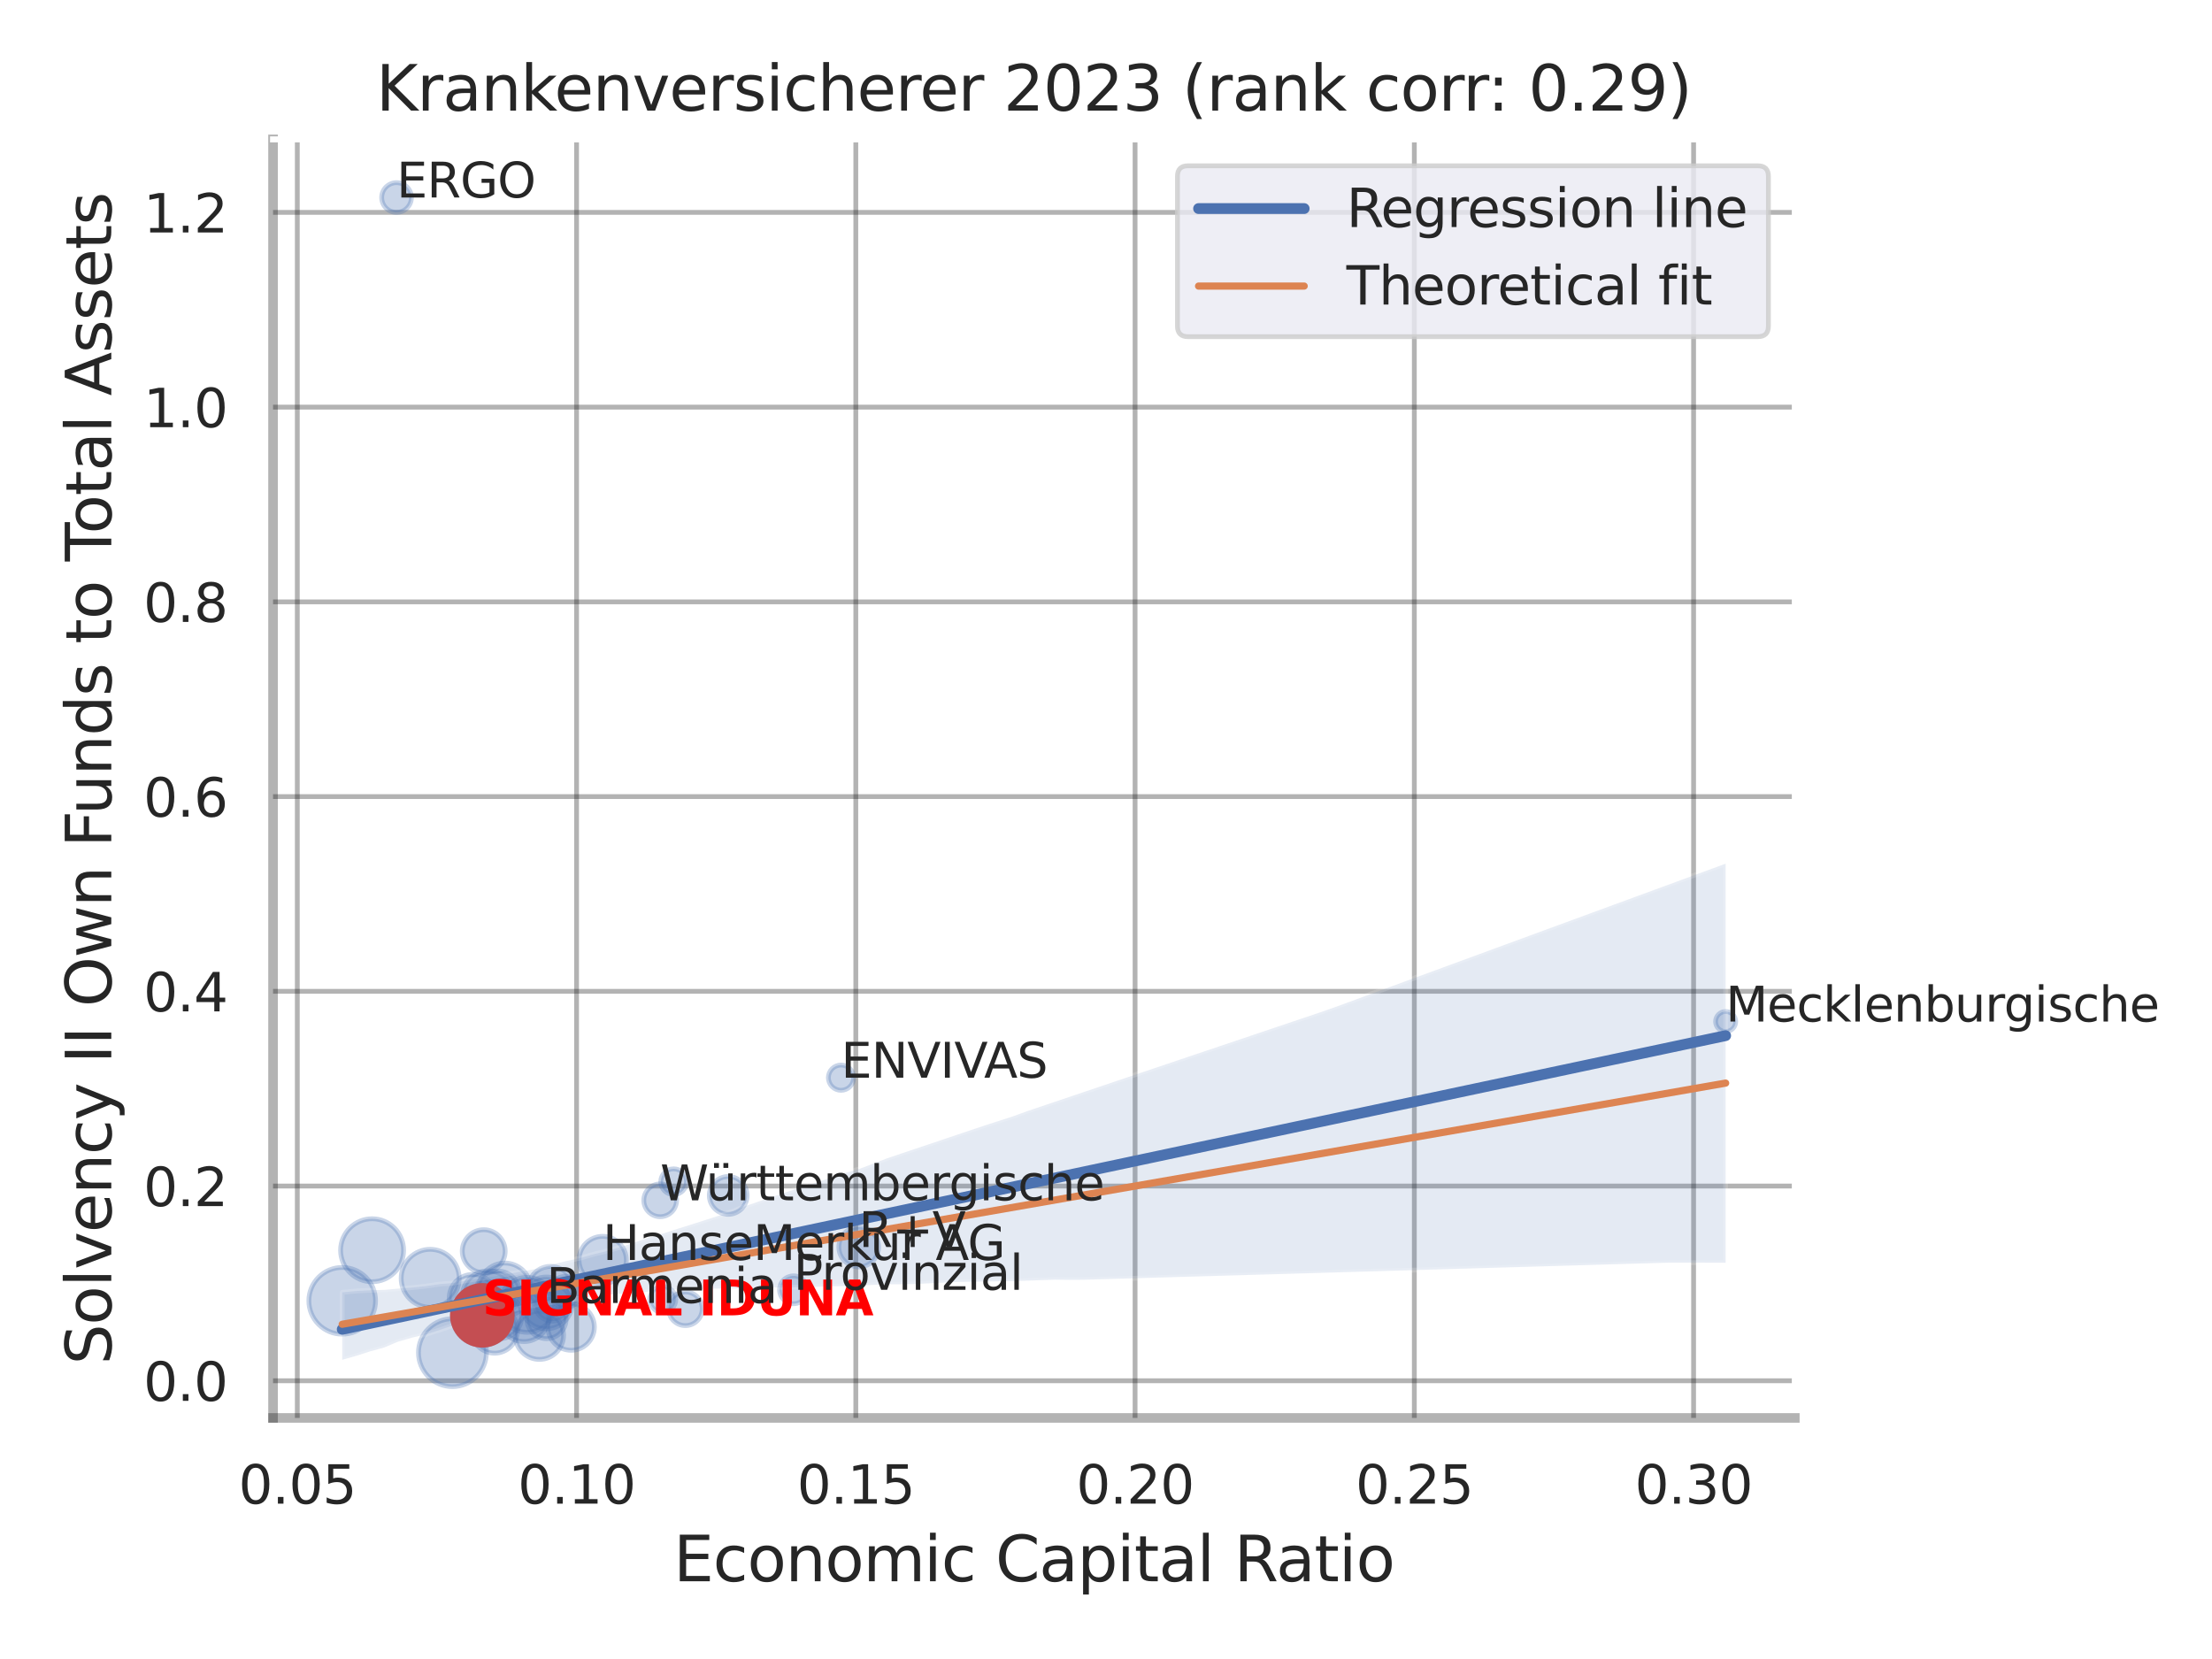
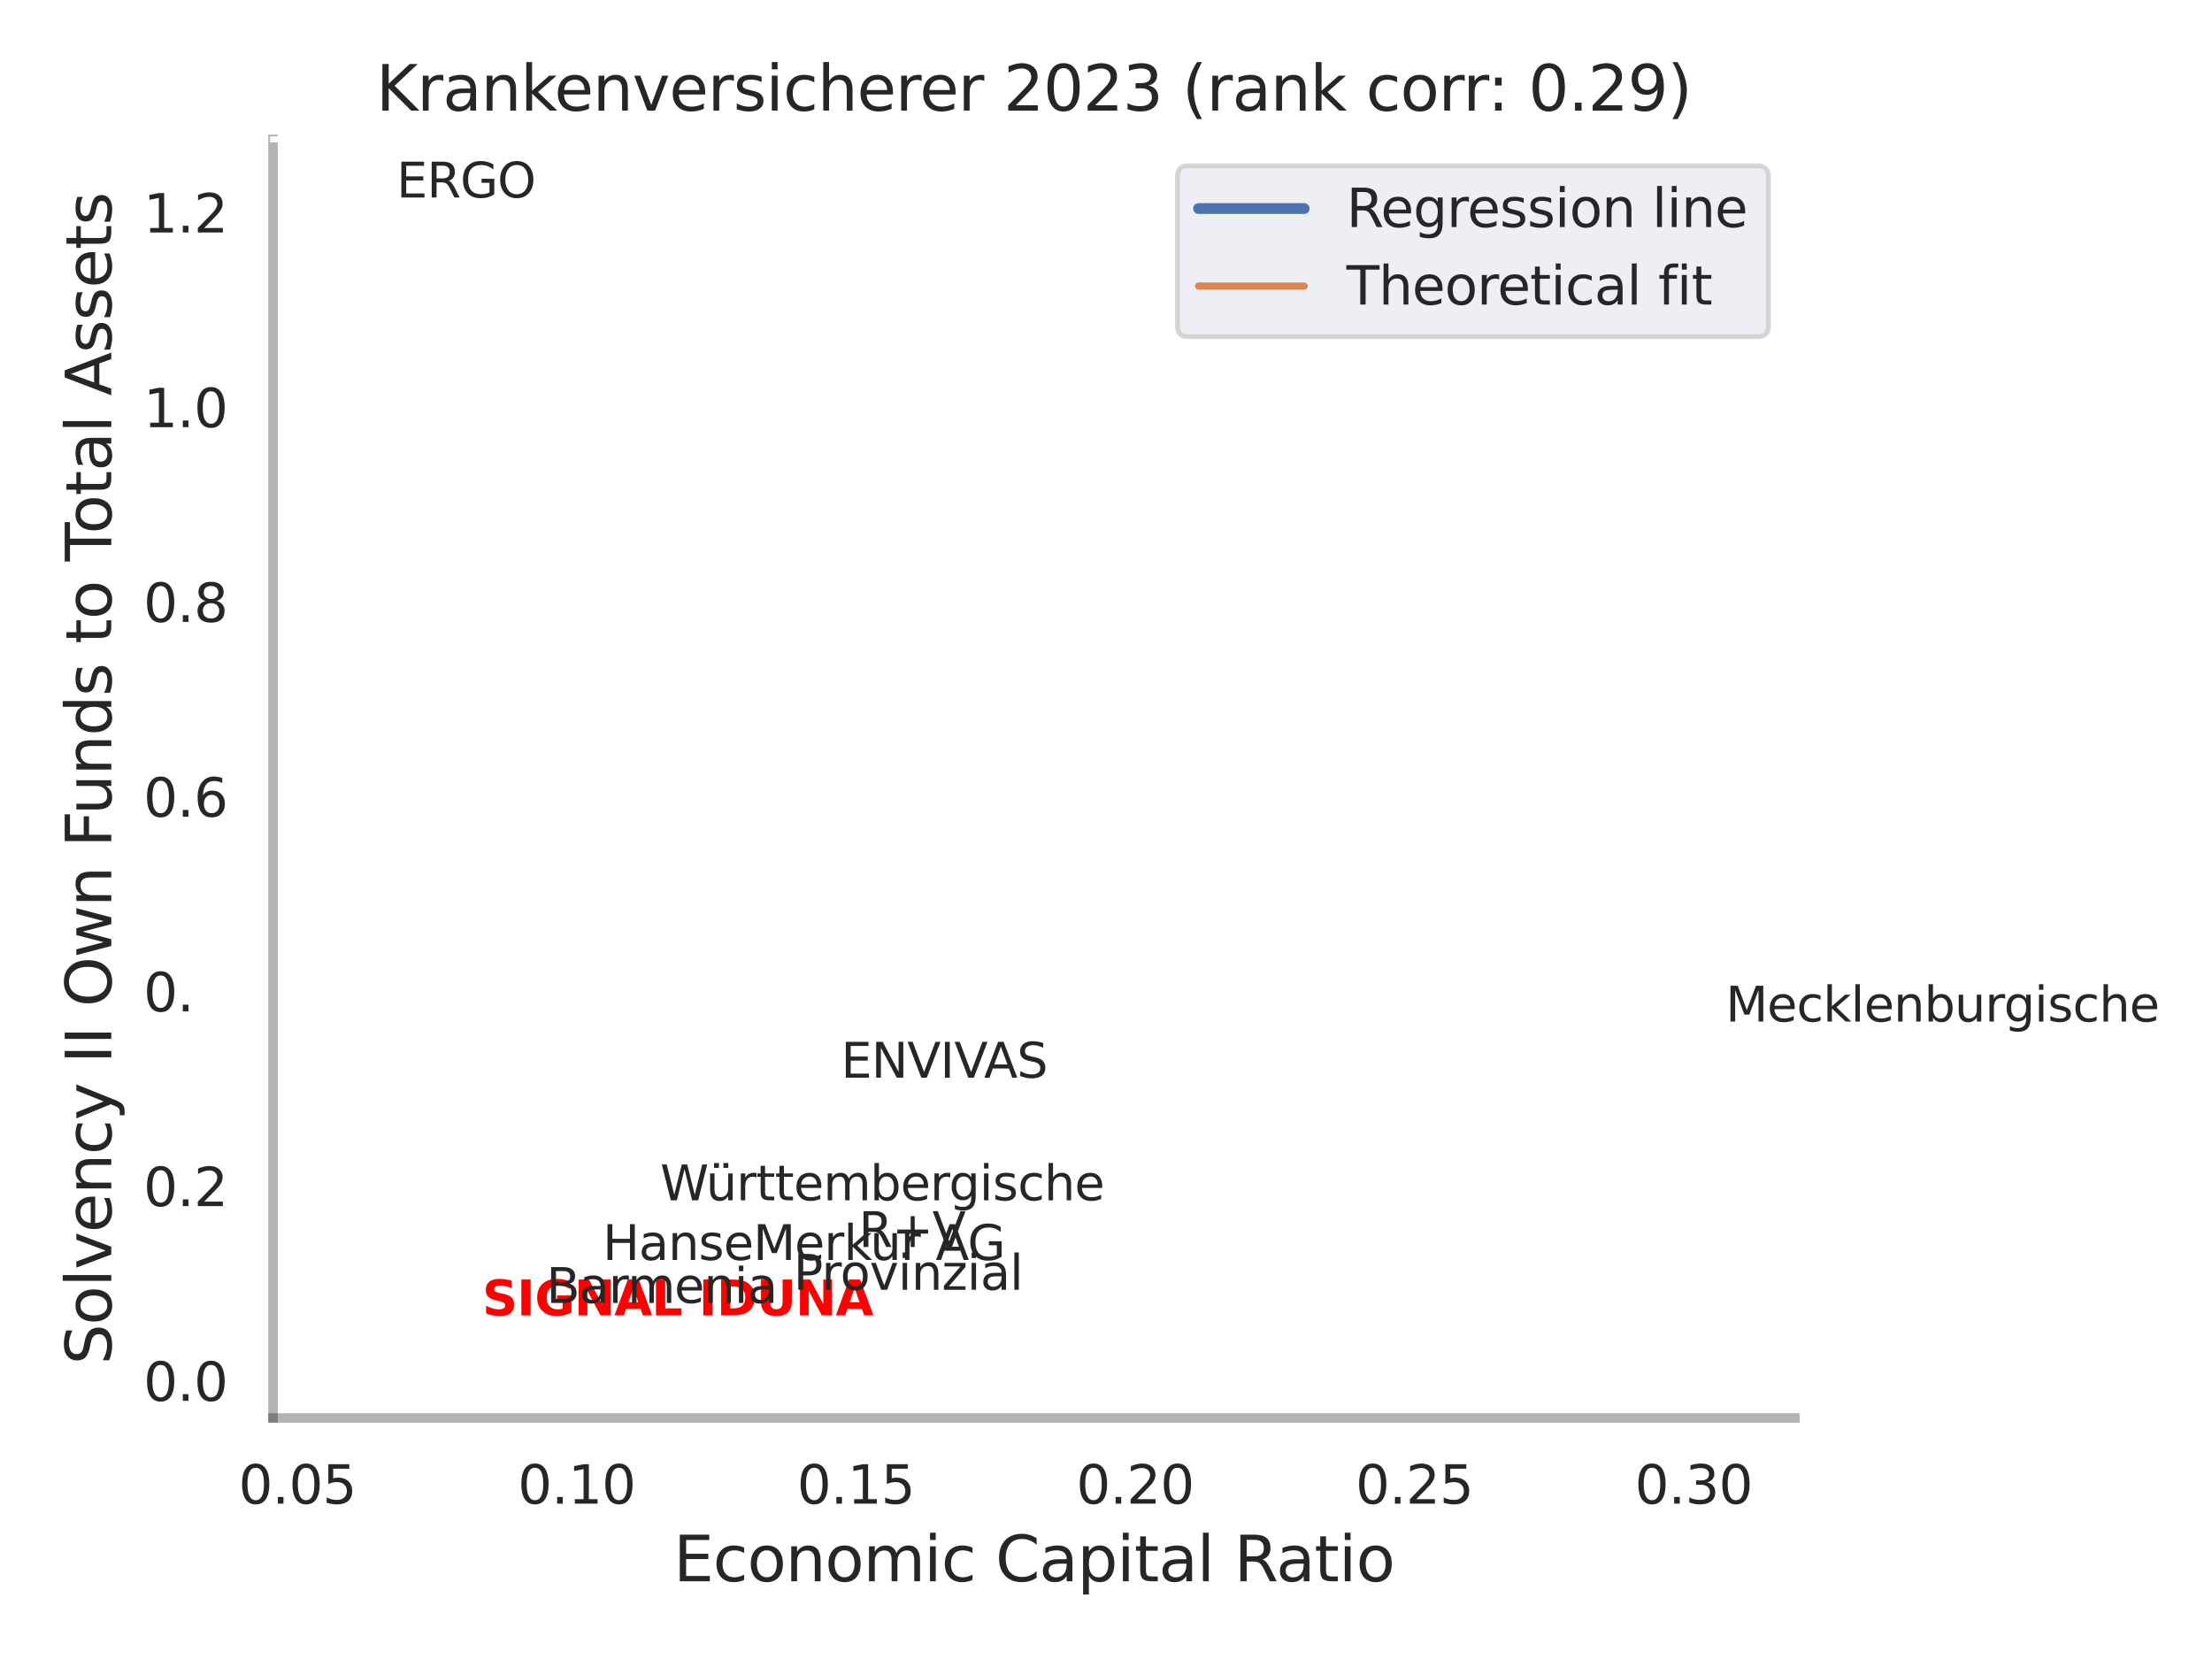
<svg xmlns="http://www.w3.org/2000/svg" xmlns:xlink="http://www.w3.org/1999/xlink" width="460.8pt" height="345.6pt" viewBox="0 0 460.8 345.6" version="1.1">
  <defs>
    <style type="text/css">*{stroke-linejoin: round; stroke-linecap: butt}</style>
  </defs>
  <g id="figure_1">
    <g id="patch_1">
      <path d="M 0 345.6  L 460.8 345.6  L 460.8 0  L 0 0  z " style="fill: #ffffff" />
    </g>
    <g id="axes_1">
      <g id="patch_2">
        <path d="M 56.88 295.38  L 373.893 295.38  L 373.893 29.04  L 56.88 29.04  z " style="fill: #ffffff" />
      </g>
      <g id="matplotlib.axis_1">
        <g id="xtick_1">
          <g id="line2d_1">
            <path d="M 61.934 295.38  L 61.934 29.04  " clip-path="url(#pddb5490e76)" style="fill: none; stroke: #000000; stroke-opacity: 0.3; stroke-linecap: round" />
          </g>
          <g id="text_1">
            <g style="fill: #262626" transform="translate(49.688 313.238) scale(0.11 -0.11)">
              <defs>
                <path id="DejaVuSans-30" d="M 2034 4250  Q 1547 4250 1301 3770  Q 1056 3291 1056 2328  Q 1056 1369 1301 889  Q 1547 409 2034 409  Q 2525 409 2770 889  Q 3016 1369 3016 2328  Q 3016 3291 2770 3770  Q 2525 4250 2034 4250  z M 2034 4750  Q 2819 4750 3233 4129  Q 3647 3509 3647 2328  Q 3647 1150 3233 529  Q 2819 -91 2034 -91  Q 1250 -91 836 529  Q 422 1150 422 2328  Q 422 3509 836 4129  Q 1250 4750 2034 4750  z " transform="scale(0.016)" />
                <path id="DejaVuSans-2e" d="M 684 794  L 1344 794  L 1344 0  L 684 0  L 684 794  z " transform="scale(0.016)" />
                <path id="DejaVuSans-35" d="M 691 4666  L 3169 4666  L 3169 4134  L 1269 4134  L 1269 2991  Q 1406 3038 1543 3061  Q 1681 3084 1819 3084  Q 2600 3084 3056 2656  Q 3513 2228 3513 1497  Q 3513 744 3044 326  Q 2575 -91 1722 -91  Q 1428 -91 1123 -41  Q 819 9 494 109  L 494 744  Q 775 591 1075 516  Q 1375 441 1709 441  Q 2250 441 2565 725  Q 2881 1009 2881 1497  Q 2881 1984 2565 2268  Q 2250 2553 1709 2553  Q 1456 2553 1204 2497  Q 953 2441 691 2322  L 691 4666  z " transform="scale(0.016)" />
              </defs>
              <use xlink:href="#DejaVuSans-30" />
              <use xlink:href="#DejaVuSans-2e" x="63.623" />
              <use xlink:href="#DejaVuSans-30" x="95.41" />
              <use xlink:href="#DejaVuSans-35" x="159.033" />
            </g>
          </g>
        </g>
        <g id="xtick_2">
          <g id="line2d_2">
            <path d="M 120.108 295.38  L 120.108 29.04  " clip-path="url(#pddb5490e76)" style="fill: none; stroke: #000000; stroke-opacity: 0.3; stroke-linecap: round" />
          </g>
          <g id="text_2">
            <g style="fill: #262626" transform="translate(107.862 313.238) scale(0.11 -0.11)">
              <defs>
                <path id="DejaVuSans-31" d="M 794 531  L 1825 531  L 1825 4091  L 703 3866  L 703 4441  L 1819 4666  L 2450 4666  L 2450 531  L 3481 531  L 3481 0  L 794 0  L 794 531  z " transform="scale(0.016)" />
              </defs>
              <use xlink:href="#DejaVuSans-30" />
              <use xlink:href="#DejaVuSans-2e" x="63.623" />
              <use xlink:href="#DejaVuSans-31" x="95.41" />
              <use xlink:href="#DejaVuSans-30" x="159.033" />
            </g>
          </g>
        </g>
        <g id="xtick_3">
          <g id="line2d_3">
            <path d="M 178.282 295.38  L 178.282 29.04  " clip-path="url(#pddb5490e76)" style="fill: none; stroke: #000000; stroke-opacity: 0.3; stroke-linecap: round" />
          </g>
          <g id="text_3">
            <g style="fill: #262626" transform="translate(166.036 313.238) scale(0.11 -0.11)">
              <use xlink:href="#DejaVuSans-30" />
              <use xlink:href="#DejaVuSans-2e" x="63.623" />
              <use xlink:href="#DejaVuSans-31" x="95.41" />
              <use xlink:href="#DejaVuSans-35" x="159.033" />
            </g>
          </g>
        </g>
        <g id="xtick_4">
          <g id="line2d_4">
            <path d="M 236.456 295.38  L 236.456 29.04  " clip-path="url(#pddb5490e76)" style="fill: none; stroke: #000000; stroke-opacity: 0.3; stroke-linecap: round" />
          </g>
          <g id="text_4">
            <g style="fill: #262626" transform="translate(224.21 313.238) scale(0.11 -0.11)">
              <defs>
                <path id="DejaVuSans-32" d="M 1228 531  L 3431 531  L 3431 0  L 469 0  L 469 531  Q 828 903 1448 1529  Q 2069 2156 2228 2338  Q 2531 2678 2651 2914  Q 2772 3150 2772 3378  Q 2772 3750 2511 3984  Q 2250 4219 1831 4219  Q 1534 4219 1204 4116  Q 875 4013 500 3803  L 500 4441  Q 881 4594 1212 4672  Q 1544 4750 1819 4750  Q 2544 4750 2975 4387  Q 3406 4025 3406 3419  Q 3406 3131 3298 2873  Q 3191 2616 2906 2266  Q 2828 2175 2409 1742  Q 1991 1309 1228 531  z " transform="scale(0.016)" />
              </defs>
              <use xlink:href="#DejaVuSans-30" />
              <use xlink:href="#DejaVuSans-2e" x="63.623" />
              <use xlink:href="#DejaVuSans-32" x="95.41" />
              <use xlink:href="#DejaVuSans-30" x="159.033" />
            </g>
          </g>
        </g>
        <g id="xtick_5">
          <g id="line2d_5">
            <path d="M 294.63 295.38  L 294.63 29.04  " clip-path="url(#pddb5490e76)" style="fill: none; stroke: #000000; stroke-opacity: 0.3; stroke-linecap: round" />
          </g>
          <g id="text_5">
            <g style="fill: #262626" transform="translate(282.384 313.238) scale(0.11 -0.11)">
              <use xlink:href="#DejaVuSans-30" />
              <use xlink:href="#DejaVuSans-2e" x="63.623" />
              <use xlink:href="#DejaVuSans-32" x="95.41" />
              <use xlink:href="#DejaVuSans-35" x="159.033" />
            </g>
          </g>
        </g>
        <g id="xtick_6">
          <g id="line2d_6">
            <path d="M 352.804 295.38  L 352.804 29.04  " clip-path="url(#pddb5490e76)" style="fill: none; stroke: #000000; stroke-opacity: 0.3; stroke-linecap: round" />
          </g>
          <g id="text_6">
            <g style="fill: #262626" transform="translate(340.558 313.238) scale(0.11 -0.11)">
              <defs>
                <path id="DejaVuSans-33" d="M 2597 2516  Q 3050 2419 3304 2112  Q 3559 1806 3559 1356  Q 3559 666 3084 287  Q 2609 -91 1734 -91  Q 1441 -91 1130 -33  Q 819 25 488 141  L 488 750  Q 750 597 1062 519  Q 1375 441 1716 441  Q 2309 441 2620 675  Q 2931 909 2931 1356  Q 2931 1769 2642 2001  Q 2353 2234 1838 2234  L 1294 2234  L 1294 2753  L 1863 2753  Q 2328 2753 2575 2939  Q 2822 3125 2822 3475  Q 2822 3834 2567 4026  Q 2313 4219 1838 4219  Q 1578 4219 1281 4162  Q 984 4106 628 3988  L 628 4550  Q 988 4650 1302 4700  Q 1616 4750 1894 4750  Q 2613 4750 3031 4423  Q 3450 4097 3450 3541  Q 3450 3153 3228 2886  Q 3006 2619 2597 2516  z " transform="scale(0.016)" />
              </defs>
              <use xlink:href="#DejaVuSans-30" />
              <use xlink:href="#DejaVuSans-2e" x="63.623" />
              <use xlink:href="#DejaVuSans-33" x="95.41" />
              <use xlink:href="#DejaVuSans-30" x="159.033" />
            </g>
          </g>
        </g>
        <g id="text_7">
          <g style="fill: #262626" transform="translate(140.312 329.404) scale(0.13 -0.13)">
            <defs>
              <path id="DejaVuSans-45" d="M 628 4666  L 3578 4666  L 3578 4134  L 1259 4134  L 1259 2753  L 3481 2753  L 3481 2222  L 1259 2222  L 1259 531  L 3634 531  L 3634 0  L 628 0  L 628 4666  z " transform="scale(0.016)" />
              <path id="DejaVuSans-63" d="M 3122 3366  L 3122 2828  Q 2878 2963 2633 3030  Q 2388 3097 2138 3097  Q 1578 3097 1268 2742  Q 959 2388 959 1747  Q 959 1106 1268 751  Q 1578 397 2138 397  Q 2388 397 2633 464  Q 2878 531 3122 666  L 3122 134  Q 2881 22 2623 -34  Q 2366 -91 2075 -91  Q 1284 -91 818 406  Q 353 903 353 1747  Q 353 2603 823 3093  Q 1294 3584 2113 3584  Q 2378 3584 2631 3529  Q 2884 3475 3122 3366  z " transform="scale(0.016)" />
              <path id="DejaVuSans-6f" d="M 1959 3097  Q 1497 3097 1228 2736  Q 959 2375 959 1747  Q 959 1119 1226 758  Q 1494 397 1959 397  Q 2419 397 2687 759  Q 2956 1122 2956 1747  Q 2956 2369 2687 2733  Q 2419 3097 1959 3097  z M 1959 3584  Q 2709 3584 3137 3096  Q 3566 2609 3566 1747  Q 3566 888 3137 398  Q 2709 -91 1959 -91  Q 1206 -91 779 398  Q 353 888 353 1747  Q 353 2609 779 3096  Q 1206 3584 1959 3584  z " transform="scale(0.016)" />
              <path id="DejaVuSans-6e" d="M 3513 2113  L 3513 0  L 2938 0  L 2938 2094  Q 2938 2591 2744 2837  Q 2550 3084 2163 3084  Q 1697 3084 1428 2787  Q 1159 2491 1159 1978  L 1159 0  L 581 0  L 581 3500  L 1159 3500  L 1159 2956  Q 1366 3272 1645 3428  Q 1925 3584 2291 3584  Q 2894 3584 3203 3211  Q 3513 2838 3513 2113  z " transform="scale(0.016)" />
              <path id="DejaVuSans-6d" d="M 3328 2828  Q 3544 3216 3844 3400  Q 4144 3584 4550 3584  Q 5097 3584 5394 3201  Q 5691 2819 5691 2113  L 5691 0  L 5113 0  L 5113 2094  Q 5113 2597 4934 2840  Q 4756 3084 4391 3084  Q 3944 3084 3684 2787  Q 3425 2491 3425 1978  L 3425 0  L 2847 0  L 2847 2094  Q 2847 2600 2669 2842  Q 2491 3084 2119 3084  Q 1678 3084 1418 2786  Q 1159 2488 1159 1978  L 1159 0  L 581 0  L 581 3500  L 1159 3500  L 1159 2956  Q 1356 3278 1631 3431  Q 1906 3584 2284 3584  Q 2666 3584 2933 3390  Q 3200 3197 3328 2828  z " transform="scale(0.016)" />
              <path id="DejaVuSans-69" d="M 603 3500  L 1178 3500  L 1178 0  L 603 0  L 603 3500  z M 603 4863  L 1178 4863  L 1178 4134  L 603 4134  L 603 4863  z " transform="scale(0.016)" />
              <path id="DejaVuSans-20" transform="scale(0.016)" />
              <path id="DejaVuSans-43" d="M 4122 4306  L 4122 3641  Q 3803 3938 3442 4084  Q 3081 4231 2675 4231  Q 1875 4231 1450 3742  Q 1025 3253 1025 2328  Q 1025 1406 1450 917  Q 1875 428 2675 428  Q 3081 428 3442 575  Q 3803 722 4122 1019  L 4122 359  Q 3791 134 3420 21  Q 3050 -91 2638 -91  Q 1578 -91 968 557  Q 359 1206 359 2328  Q 359 3453 968 4101  Q 1578 4750 2638 4750  Q 3056 4750 3426 4639  Q 3797 4528 4122 4306  z " transform="scale(0.016)" />
              <path id="DejaVuSans-61" d="M 2194 1759  Q 1497 1759 1228 1600  Q 959 1441 959 1056  Q 959 750 1161 570  Q 1363 391 1709 391  Q 2188 391 2477 730  Q 2766 1069 2766 1631  L 2766 1759  L 2194 1759  z M 3341 1997  L 3341 0  L 2766 0  L 2766 531  Q 2569 213 2275 61  Q 1981 -91 1556 -91  Q 1019 -91 701 211  Q 384 513 384 1019  Q 384 1609 779 1909  Q 1175 2209 1959 2209  L 2766 2209  L 2766 2266  Q 2766 2663 2505 2880  Q 2244 3097 1772 3097  Q 1472 3097 1187 3025  Q 903 2953 641 2809  L 641 3341  Q 956 3463 1253 3523  Q 1550 3584 1831 3584  Q 2591 3584 2966 3190  Q 3341 2797 3341 1997  z " transform="scale(0.016)" />
              <path id="DejaVuSans-70" d="M 1159 525  L 1159 -1331  L 581 -1331  L 581 3500  L 1159 3500  L 1159 2969  Q 1341 3281 1617 3432  Q 1894 3584 2278 3584  Q 2916 3584 3314 3078  Q 3713 2572 3713 1747  Q 3713 922 3314 415  Q 2916 -91 2278 -91  Q 1894 -91 1617 61  Q 1341 213 1159 525  z M 3116 1747  Q 3116 2381 2855 2742  Q 2594 3103 2138 3103  Q 1681 3103 1420 2742  Q 1159 2381 1159 1747  Q 1159 1113 1420 752  Q 1681 391 2138 391  Q 2594 391 2855 752  Q 3116 1113 3116 1747  z " transform="scale(0.016)" />
              <path id="DejaVuSans-74" d="M 1172 4494  L 1172 3500  L 2356 3500  L 2356 3053  L 1172 3053  L 1172 1153  Q 1172 725 1289 603  Q 1406 481 1766 481  L 2356 481  L 2356 0  L 1766 0  Q 1100 0 847 248  Q 594 497 594 1153  L 594 3053  L 172 3053  L 172 3500  L 594 3500  L 594 4494  L 1172 4494  z " transform="scale(0.016)" />
              <path id="DejaVuSans-6c" d="M 603 4863  L 1178 4863  L 1178 0  L 603 0  L 603 4863  z " transform="scale(0.016)" />
              <path id="DejaVuSans-52" d="M 2841 2188  Q 3044 2119 3236 1894  Q 3428 1669 3622 1275  L 4263 0  L 3584 0  L 2988 1197  Q 2756 1666 2539 1819  Q 2322 1972 1947 1972  L 1259 1972  L 1259 0  L 628 0  L 628 4666  L 2053 4666  Q 2853 4666 3247 4331  Q 3641 3997 3641 3322  Q 3641 2881 3436 2590  Q 3231 2300 2841 2188  z M 1259 4147  L 1259 2491  L 2053 2491  Q 2509 2491 2742 2702  Q 2975 2913 2975 3322  Q 2975 3731 2742 3939  Q 2509 4147 2053 4147  L 1259 4147  z " transform="scale(0.016)" />
            </defs>
            <use xlink:href="#DejaVuSans-45" />
            <use xlink:href="#DejaVuSans-63" x="63.184" />
            <use xlink:href="#DejaVuSans-6f" x="118.164" />
            <use xlink:href="#DejaVuSans-6e" x="179.346" />
            <use xlink:href="#DejaVuSans-6f" x="242.725" />
            <use xlink:href="#DejaVuSans-6d" x="303.906" />
            <use xlink:href="#DejaVuSans-69" x="401.318" />
            <use xlink:href="#DejaVuSans-63" x="429.102" />
            <use xlink:href="#DejaVuSans-20" x="484.082" />
            <use xlink:href="#DejaVuSans-43" x="515.869" />
            <use xlink:href="#DejaVuSans-61" x="585.693" />
            <use xlink:href="#DejaVuSans-70" x="646.973" />
            <use xlink:href="#DejaVuSans-69" x="710.449" />
            <use xlink:href="#DejaVuSans-74" x="738.232" />
            <use xlink:href="#DejaVuSans-61" x="777.441" />
            <use xlink:href="#DejaVuSans-6c" x="838.721" />
            <use xlink:href="#DejaVuSans-20" x="866.504" />
            <use xlink:href="#DejaVuSans-52" x="898.291" />
            <use xlink:href="#DejaVuSans-61" x="965.523" />
            <use xlink:href="#DejaVuSans-74" x="1026.803" />
            <use xlink:href="#DejaVuSans-69" x="1066.012" />
            <use xlink:href="#DejaVuSans-6f" x="1093.795" />
          </g>
        </g>
      </g>
      <g id="matplotlib.axis_2">
        <g id="ytick_1">
          <g id="line2d_7">
            <path d="M 56.88 287.639  L 373.893 287.639  " clip-path="url(#pddb5490e76)" style="fill: none; stroke: #000000; stroke-opacity: 0.3; stroke-linecap: round" />
          </g>
          <g id="text_8">
            <g style="fill: #262626" transform="translate(29.887 291.819) scale(0.11 -0.11)">
              <use xlink:href="#DejaVuSans-30" />
              <use xlink:href="#DejaVuSans-2e" x="63.623" />
              <use xlink:href="#DejaVuSans-30" x="95.41" />
            </g>
          </g>
        </g>
        <g id="ytick_2">
          <g id="line2d_8">
            <path d="M 56.88 247.074  L 373.893 247.074  " clip-path="url(#pddb5490e76)" style="fill: none; stroke: #000000; stroke-opacity: 0.3; stroke-linecap: round" />
          </g>
          <g id="text_9">
            <g style="fill: #262626" transform="translate(29.887 251.253) scale(0.11 -0.11)">
              <use xlink:href="#DejaVuSans-30" />
              <use xlink:href="#DejaVuSans-2e" x="63.623" />
              <use xlink:href="#DejaVuSans-32" x="95.41" />
            </g>
          </g>
        </g>
        <g id="ytick_3">
          <g id="line2d_9">
            <path d="M 56.88 206.508  L 373.893 206.508  " clip-path="url(#pddb5490e76)" style="fill: none; stroke: #000000; stroke-opacity: 0.3; stroke-linecap: round" />
          </g>
          <g id="text_10">
            <g style="fill: #262626" transform="translate(29.887 210.687) scale(0.11 -0.11)">
              <defs>
-                 <path id="DejaVuSans-34" d="M 2419 4116  L 825 1625  L 2419 1625  L 2419 4116  z M 2253 4666  L 3047 4666  L 3047 1625  L 3713 1625  L 3713 1100  L 3047 1100  L 3047 0  L 2419 0  L 2419 1100  L 313 1100  L 313 1709  L 2253 4666  z " transform="scale(0.016)" />
-               </defs>
+                 </defs>
              <use xlink:href="#DejaVuSans-30" />
              <use xlink:href="#DejaVuSans-2e" x="63.623" />
              <use xlink:href="#DejaVuSans-34" x="95.41" />
            </g>
          </g>
        </g>
        <g id="ytick_4">
          <g id="line2d_10">
            <path d="M 56.88 165.943  L 373.893 165.943  " clip-path="url(#pddb5490e76)" style="fill: none; stroke: #000000; stroke-opacity: 0.3; stroke-linecap: round" />
          </g>
          <g id="text_11">
            <g style="fill: #262626" transform="translate(29.887 170.122) scale(0.11 -0.11)">
              <defs>
                <path id="DejaVuSans-36" d="M 2113 2584  Q 1688 2584 1439 2293  Q 1191 2003 1191 1497  Q 1191 994 1439 701  Q 1688 409 2113 409  Q 2538 409 2786 701  Q 3034 994 3034 1497  Q 3034 2003 2786 2293  Q 2538 2584 2113 2584  z M 3366 4563  L 3366 3988  Q 3128 4100 2886 4159  Q 2644 4219 2406 4219  Q 1781 4219 1451 3797  Q 1122 3375 1075 2522  Q 1259 2794 1537 2939  Q 1816 3084 2150 3084  Q 2853 3084 3261 2657  Q 3669 2231 3669 1497  Q 3669 778 3244 343  Q 2819 -91 2113 -91  Q 1303 -91 875 529  Q 447 1150 447 2328  Q 447 3434 972 4092  Q 1497 4750 2381 4750  Q 2619 4750 2861 4703  Q 3103 4656 3366 4563  z " transform="scale(0.016)" />
              </defs>
              <use xlink:href="#DejaVuSans-30" />
              <use xlink:href="#DejaVuSans-2e" x="63.623" />
              <use xlink:href="#DejaVuSans-36" x="95.41" />
            </g>
          </g>
        </g>
        <g id="ytick_5">
          <g id="line2d_11">
            <path d="M 56.88 125.377  L 373.893 125.377  " clip-path="url(#pddb5490e76)" style="fill: none; stroke: #000000; stroke-opacity: 0.3; stroke-linecap: round" />
          </g>
          <g id="text_12">
            <g style="fill: #262626" transform="translate(29.887 129.556) scale(0.11 -0.11)">
              <defs>
                <path id="DejaVuSans-38" d="M 2034 2216  Q 1584 2216 1326 1975  Q 1069 1734 1069 1313  Q 1069 891 1326 650  Q 1584 409 2034 409  Q 2484 409 2743 651  Q 3003 894 3003 1313  Q 3003 1734 2745 1975  Q 2488 2216 2034 2216  z M 1403 2484  Q 997 2584 770 2862  Q 544 3141 544 3541  Q 544 4100 942 4425  Q 1341 4750 2034 4750  Q 2731 4750 3128 4425  Q 3525 4100 3525 3541  Q 3525 3141 3298 2862  Q 3072 2584 2669 2484  Q 3125 2378 3379 2068  Q 3634 1759 3634 1313  Q 3634 634 3220 271  Q 2806 -91 2034 -91  Q 1263 -91 848 271  Q 434 634 434 1313  Q 434 1759 690 2068  Q 947 2378 1403 2484  z M 1172 3481  Q 1172 3119 1398 2916  Q 1625 2713 2034 2713  Q 2441 2713 2670 2916  Q 2900 3119 2900 3481  Q 2900 3844 2670 4047  Q 2441 4250 2034 4250  Q 1625 4250 1398 4047  Q 1172 3844 1172 3481  z " transform="scale(0.016)" />
              </defs>
              <use xlink:href="#DejaVuSans-30" />
              <use xlink:href="#DejaVuSans-2e" x="63.623" />
              <use xlink:href="#DejaVuSans-38" x="95.41" />
            </g>
          </g>
        </g>
        <g id="ytick_6">
          <g id="line2d_12">
            <path d="M 56.88 84.812  L 373.893 84.812  " clip-path="url(#pddb5490e76)" style="fill: none; stroke: #000000; stroke-opacity: 0.3; stroke-linecap: round" />
          </g>
          <g id="text_13">
            <g style="fill: #262626" transform="translate(29.887 88.991) scale(0.11 -0.11)">
              <use xlink:href="#DejaVuSans-31" />
              <use xlink:href="#DejaVuSans-2e" x="63.623" />
              <use xlink:href="#DejaVuSans-30" x="95.41" />
            </g>
          </g>
        </g>
        <g id="ytick_7">
          <g id="line2d_13">
            <path d="M 56.88 44.246  L 373.893 44.246  " clip-path="url(#pddb5490e76)" style="fill: none; stroke: #000000; stroke-opacity: 0.3; stroke-linecap: round" />
          </g>
          <g id="text_14">
            <g style="fill: #262626" transform="translate(29.887 48.425) scale(0.11 -0.11)">
              <use xlink:href="#DejaVuSans-31" />
              <use xlink:href="#DejaVuSans-2e" x="63.623" />
              <use xlink:href="#DejaVuSans-32" x="95.41" />
            </g>
          </g>
        </g>
        <g id="text_15">
          <g style="fill: #262626" transform="translate(23.183 284.278) rotate(-90) scale(0.13 -0.13)">
            <defs>
              <path id="DejaVuSans-53" d="M 3425 4513  L 3425 3897  Q 3066 4069 2747 4153  Q 2428 4238 2131 4238  Q 1616 4238 1336 4038  Q 1056 3838 1056 3469  Q 1056 3159 1242 3001  Q 1428 2844 1947 2747  L 2328 2669  Q 3034 2534 3370 2195  Q 3706 1856 3706 1288  Q 3706 609 3251 259  Q 2797 -91 1919 -91  Q 1588 -91 1214 -16  Q 841 59 441 206  L 441 856  Q 825 641 1194 531  Q 1563 422 1919 422  Q 2459 422 2753 634  Q 3047 847 3047 1241  Q 3047 1584 2836 1778  Q 2625 1972 2144 2069  L 1759 2144  Q 1053 2284 737 2584  Q 422 2884 422 3419  Q 422 4038 858 4394  Q 1294 4750 2059 4750  Q 2388 4750 2728 4690  Q 3069 4631 3425 4513  z " transform="scale(0.016)" />
              <path id="DejaVuSans-76" d="M 191 3500  L 800 3500  L 1894 563  L 2988 3500  L 3597 3500  L 2284 0  L 1503 0  L 191 3500  z " transform="scale(0.016)" />
              <path id="DejaVuSans-65" d="M 3597 1894  L 3597 1613  L 953 1613  Q 991 1019 1311 708  Q 1631 397 2203 397  Q 2534 397 2845 478  Q 3156 559 3463 722  L 3463 178  Q 3153 47 2828 -22  Q 2503 -91 2169 -91  Q 1331 -91 842 396  Q 353 884 353 1716  Q 353 2575 817 3079  Q 1281 3584 2069 3584  Q 2775 3584 3186 3129  Q 3597 2675 3597 1894  z M 3022 2063  Q 3016 2534 2758 2815  Q 2500 3097 2075 3097  Q 1594 3097 1305 2825  Q 1016 2553 972 2059  L 3022 2063  z " transform="scale(0.016)" />
              <path id="DejaVuSans-79" d="M 2059 -325  Q 1816 -950 1584 -1140  Q 1353 -1331 966 -1331  L 506 -1331  L 506 -850  L 844 -850  Q 1081 -850 1212 -737  Q 1344 -625 1503 -206  L 1606 56  L 191 3500  L 800 3500  L 1894 763  L 2988 3500  L 3597 3500  L 2059 -325  z " transform="scale(0.016)" />
              <path id="DejaVuSans-49" d="M 628 4666  L 1259 4666  L 1259 0  L 628 0  L 628 4666  z " transform="scale(0.016)" />
              <path id="DejaVuSans-4f" d="M 2522 4238  Q 1834 4238 1429 3725  Q 1025 3213 1025 2328  Q 1025 1447 1429 934  Q 1834 422 2522 422  Q 3209 422 3611 934  Q 4013 1447 4013 2328  Q 4013 3213 3611 3725  Q 3209 4238 2522 4238  z M 2522 4750  Q 3503 4750 4090 4092  Q 4678 3434 4678 2328  Q 4678 1225 4090 567  Q 3503 -91 2522 -91  Q 1538 -91 948 565  Q 359 1222 359 2328  Q 359 3434 948 4092  Q 1538 4750 2522 4750  z " transform="scale(0.016)" />
              <path id="DejaVuSans-77" d="M 269 3500  L 844 3500  L 1563 769  L 2278 3500  L 2956 3500  L 3675 769  L 4391 3500  L 4966 3500  L 4050 0  L 3372 0  L 2619 2869  L 1863 0  L 1184 0  L 269 3500  z " transform="scale(0.016)" />
              <path id="DejaVuSans-46" d="M 628 4666  L 3309 4666  L 3309 4134  L 1259 4134  L 1259 2759  L 3109 2759  L 3109 2228  L 1259 2228  L 1259 0  L 628 0  L 628 4666  z " transform="scale(0.016)" />
              <path id="DejaVuSans-75" d="M 544 1381  L 544 3500  L 1119 3500  L 1119 1403  Q 1119 906 1312 657  Q 1506 409 1894 409  Q 2359 409 2629 706  Q 2900 1003 2900 1516  L 2900 3500  L 3475 3500  L 3475 0  L 2900 0  L 2900 538  Q 2691 219 2414 64  Q 2138 -91 1772 -91  Q 1169 -91 856 284  Q 544 659 544 1381  z M 1991 3584  L 1991 3584  z " transform="scale(0.016)" />
              <path id="DejaVuSans-64" d="M 2906 2969  L 2906 4863  L 3481 4863  L 3481 0  L 2906 0  L 2906 525  Q 2725 213 2448 61  Q 2172 -91 1784 -91  Q 1150 -91 751 415  Q 353 922 353 1747  Q 353 2572 751 3078  Q 1150 3584 1784 3584  Q 2172 3584 2448 3432  Q 2725 3281 2906 2969  z M 947 1747  Q 947 1113 1208 752  Q 1469 391 1925 391  Q 2381 391 2643 752  Q 2906 1113 2906 1747  Q 2906 2381 2643 2742  Q 2381 3103 1925 3103  Q 1469 3103 1208 2742  Q 947 2381 947 1747  z " transform="scale(0.016)" />
              <path id="DejaVuSans-73" d="M 2834 3397  L 2834 2853  Q 2591 2978 2328 3040  Q 2066 3103 1784 3103  Q 1356 3103 1142 2972  Q 928 2841 928 2578  Q 928 2378 1081 2264  Q 1234 2150 1697 2047  L 1894 2003  Q 2506 1872 2764 1633  Q 3022 1394 3022 966  Q 3022 478 2636 193  Q 2250 -91 1575 -91  Q 1294 -91 989 -36  Q 684 19 347 128  L 347 722  Q 666 556 975 473  Q 1284 391 1588 391  Q 1994 391 2212 530  Q 2431 669 2431 922  Q 2431 1156 2273 1281  Q 2116 1406 1581 1522  L 1381 1569  Q 847 1681 609 1914  Q 372 2147 372 2553  Q 372 3047 722 3315  Q 1072 3584 1716 3584  Q 2034 3584 2315 3537  Q 2597 3491 2834 3397  z " transform="scale(0.016)" />
              <path id="DejaVuSans-54" d="M -19 4666  L 3928 4666  L 3928 4134  L 2272 4134  L 2272 0  L 1638 0  L 1638 4134  L -19 4134  L -19 4666  z " transform="scale(0.016)" />
              <path id="DejaVuSans-41" d="M 2188 4044  L 1331 1722  L 3047 1722  L 2188 4044  z M 1831 4666  L 2547 4666  L 4325 0  L 3669 0  L 3244 1197  L 1141 1197  L 716 0  L 50 0  L 1831 4666  z " transform="scale(0.016)" />
            </defs>
            <use xlink:href="#DejaVuSans-53" />
            <use xlink:href="#DejaVuSans-6f" x="63.477" />
            <use xlink:href="#DejaVuSans-6c" x="124.658" />
            <use xlink:href="#DejaVuSans-76" x="152.441" />
            <use xlink:href="#DejaVuSans-65" x="211.621" />
            <use xlink:href="#DejaVuSans-6e" x="273.145" />
            <use xlink:href="#DejaVuSans-63" x="336.523" />
            <use xlink:href="#DejaVuSans-79" x="391.504" />
            <use xlink:href="#DejaVuSans-20" x="450.684" />
            <use xlink:href="#DejaVuSans-49" x="482.471" />
            <use xlink:href="#DejaVuSans-49" x="511.963" />
            <use xlink:href="#DejaVuSans-20" x="541.455" />
            <use xlink:href="#DejaVuSans-4f" x="573.242" />
            <use xlink:href="#DejaVuSans-77" x="651.953" />
            <use xlink:href="#DejaVuSans-6e" x="733.74" />
            <use xlink:href="#DejaVuSans-20" x="797.119" />
            <use xlink:href="#DejaVuSans-46" x="828.906" />
            <use xlink:href="#DejaVuSans-75" x="880.926" />
            <use xlink:href="#DejaVuSans-6e" x="944.305" />
            <use xlink:href="#DejaVuSans-64" x="1007.684" />
            <use xlink:href="#DejaVuSans-73" x="1071.16" />
            <use xlink:href="#DejaVuSans-20" x="1123.26" />
            <use xlink:href="#DejaVuSans-74" x="1155.047" />
            <use xlink:href="#DejaVuSans-6f" x="1194.256" />
            <use xlink:href="#DejaVuSans-20" x="1255.438" />
            <use xlink:href="#DejaVuSans-54" x="1287.225" />
            <use xlink:href="#DejaVuSans-6f" x="1331.309" />
            <use xlink:href="#DejaVuSans-74" x="1392.49" />
            <use xlink:href="#DejaVuSans-61" x="1431.699" />
            <use xlink:href="#DejaVuSans-6c" x="1492.979" />
            <use xlink:href="#DejaVuSans-20" x="1520.762" />
            <use xlink:href="#DejaVuSans-41" x="1552.549" />
            <use xlink:href="#DejaVuSans-73" x="1620.957" />
            <use xlink:href="#DejaVuSans-73" x="1673.057" />
            <use xlink:href="#DejaVuSans-65" x="1725.156" />
            <use xlink:href="#DejaVuSans-74" x="1786.68" />
            <use xlink:href="#DejaVuSans-73" x="1825.889" />
          </g>
        </g>
      </g>
      <g id="PathCollection_1">
        <path d="M 105.159 274.089  C 106.614 274.089 108.01 273.511 109.039 272.482  C 110.067 271.453 110.645 270.058 110.645 268.603  C 110.645 267.148 110.067 265.752 109.039 264.723  C 108.01 263.694 106.614 263.116 105.159 263.116  C 103.704 263.116 102.309 263.694 101.28 264.723  C 100.251 265.752 99.673 267.148 99.673 268.603  C 99.673 270.058 100.251 271.453 101.28 272.482  C 102.309 273.511 103.704 274.089 105.159 274.089  z " clip-path="url(#pddb5490e76)" style="fill: #4c72b0; fill-opacity: 0.3; stroke: #4c72b0; stroke-opacity: 0.3" />
        <path d="M 100.471 280.237  C 102.121 280.237 103.704 279.581 104.871 278.414  C 106.038 277.247 106.694 275.664 106.694 274.014  C 106.694 272.363 106.038 270.78 104.871 269.613  C 103.704 268.446 102.121 267.79 100.471 267.79  C 98.821 267.79 97.237 268.446 96.07 269.613  C 94.903 270.78 94.248 272.363 94.248 274.014  C 94.248 275.664 94.903 277.247 96.07 278.414  C 97.237 279.581 98.821 280.237 100.471 280.237  z " clip-path="url(#pddb5490e76)" style="fill: #4c72b0; fill-opacity: 0.3; stroke: #4c72b0; stroke-opacity: 0.3" />
        <path d="M 109.808 277.546  C 111.325 277.546 112.781 276.943 113.854 275.87  C 114.927 274.797 115.53 273.342 115.53 271.824  C 115.53 270.306 114.927 268.851 113.854 267.778  C 112.781 266.705 111.325 266.102 109.808 266.102  C 108.29 266.102 106.835 266.705 105.762 267.778  C 104.689 268.851 104.086 270.306 104.086 271.824  C 104.086 273.342 104.689 274.797 105.762 275.87  C 106.835 276.943 108.29 277.546 109.808 277.546  z " clip-path="url(#pddb5490e76)" style="fill: #4c72b0; fill-opacity: 0.3; stroke: #4c72b0; stroke-opacity: 0.3" />
-         <path d="M 98.472 275.249  C 99.767 275.249 101.009 274.735 101.924 273.819  C 102.84 272.904 103.354 271.662 103.354 270.367  C 103.354 269.073 102.84 267.831 101.924 266.915  C 101.009 266 99.767 265.485 98.472 265.485  C 97.177 265.485 95.935 266 95.02 266.915  C 94.104 267.831 93.59 269.073 93.59 270.367  C 93.59 271.662 94.104 272.904 95.02 273.819  C 95.935 274.735 97.177 275.249 98.472 275.249  z " clip-path="url(#pddb5490e76)" style="fill: #4c72b0; fill-opacity: 0.3; stroke: #4c72b0; stroke-opacity: 0.3" />
        <path d="M 94.248 288.853  C 96.124 288.853 97.922 288.108 99.248 286.781  C 100.574 285.455 101.32 283.657 101.32 281.781  C 101.32 279.906 100.574 278.108 99.248 276.781  C 97.922 275.455 96.124 274.71 94.248 274.71  C 92.373 274.71 90.574 275.455 89.248 276.781  C 87.922 278.108 87.177 279.906 87.177 281.781  C 87.177 283.657 87.922 285.455 89.248 286.781  C 90.574 288.108 92.373 288.853 94.248 288.853  z " clip-path="url(#pddb5490e76)" style="fill: #4c72b0; fill-opacity: 0.3; stroke: #4c72b0; stroke-opacity: 0.3" />
        <path d="M 77.514 267.011  C 79.254 267.011 80.923 266.319 82.153 265.089  C 83.384 263.859 84.075 262.19 84.075 260.45  C 84.075 258.71 83.384 257.041 82.153 255.811  C 80.923 254.58 79.254 253.889 77.514 253.889  C 75.774 253.889 74.105 254.58 72.875 255.811  C 71.644 257.041 70.953 258.71 70.953 260.45  C 70.953 262.19 71.644 263.859 72.875 265.089  C 74.105 266.319 75.774 267.011 77.514 267.011  z " clip-path="url(#pddb5490e76)" style="fill: #4c72b0; fill-opacity: 0.3; stroke: #4c72b0; stroke-opacity: 0.3" />
        <path d="M 100.77 265.113  C 101.955 265.113 103.093 264.642 103.931 263.803  C 104.769 262.965 105.24 261.828 105.24 260.642  C 105.24 259.456 104.769 258.319 103.931 257.481  C 103.093 256.642 101.955 256.171 100.77 256.171  C 99.584 256.171 98.447 256.642 97.608 257.481  C 96.77 258.319 96.299 259.456 96.299 260.642  C 96.299 261.828 96.77 262.965 97.608 263.803  C 98.447 264.642 99.584 265.113 100.77 265.113  z " clip-path="url(#pddb5490e76)" style="fill: #4c72b0; fill-opacity: 0.3; stroke: #4c72b0; stroke-opacity: 0.3" />
        <path d="M 103.034 281.892  C 104.303 281.892 105.52 281.388 106.418 280.491  C 107.315 279.593 107.819 278.376 107.819 277.107  C 107.819 275.838 107.315 274.621 106.418 273.723  C 105.52 272.826 104.303 272.322 103.034 272.322  C 101.765 272.322 100.548 272.826 99.651 273.723  C 98.753 274.621 98.249 275.838 98.249 277.107  C 98.249 278.376 98.753 279.593 99.651 280.491  C 100.548 281.388 101.765 281.892 103.034 281.892  z " clip-path="url(#pddb5490e76)" style="fill: #4c72b0; fill-opacity: 0.3; stroke: #4c72b0; stroke-opacity: 0.3" />
        <path d="M 109.161 279.476  C 110.528 279.476 111.839 278.933 112.806 277.966  C 113.773 276.999 114.316 275.688 114.316 274.321  C 114.316 272.953 113.773 271.642 112.806 270.675  C 111.839 269.708 110.528 269.165 109.161 269.165  C 107.794 269.165 106.482 269.708 105.515 270.675  C 104.549 271.642 104.005 272.953 104.005 274.321  C 104.005 275.688 104.549 276.999 105.515 277.966  C 106.482 278.933 107.794 279.476 109.161 279.476  z " clip-path="url(#pddb5490e76)" style="fill: #4c72b0; fill-opacity: 0.3; stroke: #4c72b0; stroke-opacity: 0.3" />
        <path d="M 71.29 277.929  C 73.132 277.929 74.9 277.197 76.203 275.894  C 77.506 274.591 78.238 272.823 78.238 270.981  C 78.238 269.138 77.506 267.37 76.203 266.067  C 74.9 264.764 73.132 264.032 71.29 264.032  C 69.447 264.032 67.679 264.764 66.376 266.067  C 65.073 267.37 64.341 269.138 64.341 270.981  C 64.341 272.823 65.073 274.591 66.376 275.894  C 67.679 277.197 69.447 277.929 71.29 277.929  z " clip-path="url(#pddb5490e76)" style="fill: #4c72b0; fill-opacity: 0.3; stroke: #4c72b0; stroke-opacity: 0.3" />
        <path d="M 114.679 273.073  C 115.908 273.073 117.087 272.585 117.956 271.716  C 118.825 270.847 119.314 269.668 119.314 268.438  C 119.314 267.209 118.825 266.03 117.956 265.161  C 117.087 264.292 115.908 263.803 114.679 263.803  C 113.449 263.803 112.27 264.292 111.401 265.161  C 110.532 266.03 110.043 267.209 110.043 268.438  C 110.043 269.668 110.532 270.847 111.401 271.716  C 112.27 272.585 113.449 273.073 114.679 273.073  z " clip-path="url(#pddb5490e76)" style="fill: #4c72b0; fill-opacity: 0.3; stroke: #4c72b0; stroke-opacity: 0.3" />
        <path d="M 89.616 272.345  C 91.219 272.345 92.757 271.708 93.89 270.575  C 95.023 269.441 95.66 267.904 95.66 266.301  C 95.66 264.698 95.023 263.161 93.89 262.027  C 92.757 260.894 91.219 260.257 89.616 260.257  C 88.014 260.257 86.476 260.894 85.343 262.027  C 84.209 263.161 83.573 264.698 83.573 266.301  C 83.573 267.904 84.209 269.441 85.343 270.575  C 86.476 271.708 88.014 272.345 89.616 272.345  z " clip-path="url(#pddb5490e76)" style="fill: #4c72b0; fill-opacity: 0.3; stroke: #4c72b0; stroke-opacity: 0.3" />
        <path d="M 103.671 274.005  C 104.894 274.005 106.067 273.52 106.931 272.655  C 107.796 271.791 108.282 270.618 108.282 269.395  C 108.282 268.173 107.796 267 106.931 266.135  C 106.067 265.271 104.894 264.785 103.671 264.785  C 102.449 264.785 101.276 265.271 100.411 266.135  C 99.547 267 99.061 268.173 99.061 269.395  C 99.061 270.618 99.547 271.791 100.411 272.655  C 101.276 273.52 102.449 274.005 103.671 274.005  z " clip-path="url(#pddb5490e76)" style="fill: #4c72b0; fill-opacity: 0.3; stroke: #4c72b0; stroke-opacity: 0.3" />
        <path d="M 113.844 278.864  C 114.929 278.864 115.97 278.432 116.737 277.665  C 117.504 276.898 117.935 275.858 117.935 274.773  C 117.935 273.688 117.504 272.647 116.737 271.88  C 115.97 271.113 114.929 270.682 113.844 270.682  C 112.759 270.682 111.719 271.113 110.952 271.88  C 110.185 272.647 109.754 273.688 109.754 274.773  C 109.754 275.858 110.185 276.898 110.952 277.665  C 111.719 278.432 112.759 278.864 113.844 278.864  z " clip-path="url(#pddb5490e76)" style="fill: #4c72b0; fill-opacity: 0.3; stroke: #4c72b0; stroke-opacity: 0.3" />
        <path d="M 151.701 252.965  C 152.746 252.965 153.748 252.55 154.486 251.812  C 155.225 251.073 155.64 250.071 155.64 249.027  C 155.64 247.982 155.225 246.98 154.486 246.242  C 153.748 245.503 152.746 245.088 151.701 245.088  C 150.657 245.088 149.655 245.503 148.916 246.242  C 148.178 246.98 147.763 247.982 147.763 249.027  C 147.763 250.071 148.178 251.073 148.916 251.812  C 149.655 252.55 150.657 252.965 151.701 252.965  z " clip-path="url(#pddb5490e76)" style="fill: #4c72b0; fill-opacity: 0.3; stroke: #4c72b0; stroke-opacity: 0.3" />
        <path d="M 178.892 263.915  C 179.991 263.915 181.045 263.478 181.823 262.701  C 182.6 261.924 183.037 260.869 183.037 259.77  C 183.037 258.671 182.6 257.617 181.823 256.839  C 181.045 256.062 179.991 255.625 178.892 255.625  C 177.793 255.625 176.738 256.062 175.961 256.839  C 175.184 257.617 174.747 258.671 174.747 259.77  C 174.747 260.869 175.184 261.924 175.961 262.701  C 176.738 263.478 177.793 263.915 178.892 263.915  z " clip-path="url(#pddb5490e76)" style="fill: #4c72b0; fill-opacity: 0.3; stroke: #4c72b0; stroke-opacity: 0.3" />
        <path d="M 112.365 283.188  C 113.699 283.188 114.978 282.658 115.922 281.714  C 116.865 280.771 117.395 279.492 117.395 278.158  C 117.395 276.824 116.865 275.544 115.922 274.601  C 114.978 273.657 113.699 273.127 112.365 273.127  C 111.031 273.127 109.751 273.657 108.808 274.601  C 107.865 275.544 107.335 276.824 107.335 278.158  C 107.335 279.492 107.865 280.771 108.808 281.714  C 109.751 282.658 111.031 283.188 112.365 283.188  z " clip-path="url(#pddb5490e76)" style="fill: #4c72b0; fill-opacity: 0.3; stroke: #4c72b0; stroke-opacity: 0.3" />
        <path d="M 138.073 273.414  C 138.79 273.414 139.479 273.129 139.986 272.621  C 140.494 272.114 140.779 271.426 140.779 270.708  C 140.779 269.99 140.494 269.302 139.986 268.795  C 139.479 268.287 138.79 268.002 138.073 268.002  C 137.355 268.002 136.667 268.287 136.159 268.795  C 135.652 269.302 135.367 269.99 135.367 270.708  C 135.367 271.426 135.652 272.114 136.159 272.621  C 136.667 273.129 137.355 273.414 138.073 273.414  z " clip-path="url(#pddb5490e76)" style="fill: #4c72b0; fill-opacity: 0.3; stroke: #4c72b0; stroke-opacity: 0.3" />
        <path d="M 118.979 281.29  C 120.263 281.29 121.494 280.78 122.401 279.873  C 123.308 278.965 123.818 277.734 123.818 276.451  C 123.818 275.168 123.308 273.937 122.401 273.03  C 121.494 272.122 120.263 271.612 118.979 271.612  C 117.696 271.612 116.465 272.122 115.558 273.03  C 114.651 273.937 114.141 275.168 114.141 276.451  C 114.141 277.734 114.651 278.965 115.558 279.873  C 116.465 280.78 117.696 281.29 118.979 281.29  z " clip-path="url(#pddb5490e76)" style="fill: #4c72b0; fill-opacity: 0.3; stroke: #4c72b0; stroke-opacity: 0.3" />
        <path d="M 175.2 227.133  C 175.898 227.133 176.567 226.855 177.061 226.362  C 177.554 225.869 177.831 225.199 177.831 224.501  C 177.831 223.804 177.554 223.134 177.061 222.641  C 176.567 222.148 175.898 221.87 175.2 221.87  C 174.502 221.87 173.833 222.148 173.34 222.641  C 172.846 223.134 172.569 223.804 172.569 224.501  C 172.569 225.199 172.846 225.869 173.34 226.362  C 173.833 226.855 174.502 227.133 175.2 227.133  z " clip-path="url(#pddb5490e76)" style="fill: #4c72b0; fill-opacity: 0.3; stroke: #4c72b0; stroke-opacity: 0.3" />
        <path d="M 142.78 276.147  C 143.711 276.147 144.604 275.777 145.262 275.119  C 145.921 274.46 146.291 273.567 146.291 272.636  C 146.291 271.705 145.921 270.812 145.262 270.154  C 144.604 269.495 143.711 269.125 142.78 269.125  C 141.849 269.125 140.956 269.495 140.297 270.154  C 139.639 270.812 139.269 271.705 139.269 272.636  C 139.269 273.567 139.639 274.46 140.297 275.119  C 140.956 275.777 141.849 276.147 142.78 276.147  z " clip-path="url(#pddb5490e76)" style="fill: #4c72b0; fill-opacity: 0.3; stroke: #4c72b0; stroke-opacity: 0.3" />
        <path d="M 82.607 44.242  C 83.428 44.242 84.215 43.916 84.796 43.335  C 85.376 42.755 85.703 41.967 85.703 41.146  C 85.703 40.325 85.376 39.538 84.796 38.957  C 84.215 38.377 83.428 38.05 82.607 38.05  C 81.786 38.05 80.998 38.377 80.418 38.957  C 79.837 39.538 79.511 40.325 79.511 41.146  C 79.511 41.967 79.837 42.755 80.418 43.335  C 80.998 43.916 81.786 44.242 82.607 44.242  z " clip-path="url(#pddb5490e76)" style="fill: #4c72b0; fill-opacity: 0.3; stroke: #4c72b0; stroke-opacity: 0.3" />
        <path d="M 140.334 248.854  C 141.046 248.854 141.728 248.572 142.232 248.068  C 142.735 247.565 143.018 246.883 143.018 246.171  C 143.018 245.459 142.735 244.777 142.232 244.274  C 141.728 243.77 141.046 243.488 140.334 243.488  C 139.622 243.488 138.94 243.77 138.437 244.274  C 137.933 244.777 137.651 245.459 137.651 246.171  C 137.651 246.883 137.933 247.565 138.437 248.068  C 138.94 248.572 139.622 248.854 140.334 248.854  z " clip-path="url(#pddb5490e76)" style="fill: #4c72b0; fill-opacity: 0.3; stroke: #4c72b0; stroke-opacity: 0.3" />
        <path d="M 101.652 275.39  C 103.065 275.39 104.42 274.829 105.419 273.83  C 106.418 272.831 106.98 271.475 106.98 270.063  C 106.98 268.65 106.418 267.294 105.419 266.295  C 104.42 265.296 103.065 264.735 101.652 264.735  C 100.239 264.735 98.884 265.296 97.885 266.295  C 96.886 267.294 96.324 268.65 96.324 270.063  C 96.324 271.475 96.886 272.831 97.885 273.83  C 98.884 274.829 100.239 275.39 101.652 275.39  z " clip-path="url(#pddb5490e76)" style="fill: #4c72b0; fill-opacity: 0.3; stroke: #4c72b0; stroke-opacity: 0.3" />
        <path d="M 165.3 271.587  C 166.07 271.587 166.808 271.281 167.352 270.737  C 167.896 270.193 168.201 269.455 168.201 268.686  C 168.201 267.917 167.896 267.179 167.352 266.635  C 166.808 266.091 166.07 265.785 165.3 265.785  C 164.531 265.785 163.793 266.091 163.249 266.635  C 162.705 267.179 162.399 267.917 162.399 268.686  C 162.399 269.455 162.705 270.193 163.249 270.737  C 163.793 271.281 164.531 271.587 165.3 271.587  z " clip-path="url(#pddb5490e76)" style="fill: #4c72b0; fill-opacity: 0.3; stroke: #4c72b0; stroke-opacity: 0.3" />
-         <path d="M 137.531 253.461  C 138.436 253.461 139.305 253.101 139.946 252.461  C 140.586 251.82 140.946 250.952 140.946 250.046  C 140.946 249.14 140.586 248.271 139.946 247.631  C 139.305 246.99 138.436 246.63 137.531 246.63  C 136.625 246.63 135.756 246.99 135.115 247.631  C 134.475 248.271 134.115 249.14 134.115 250.046  C 134.115 250.952 134.475 251.82 135.115 252.461  C 135.756 253.101 136.625 253.461 137.531 253.461  z " clip-path="url(#pddb5490e76)" style="fill: #4c72b0; fill-opacity: 0.3; stroke: #4c72b0; stroke-opacity: 0.3" />
        <path d="M 359.483 214.901  C 360.038 214.901 360.571 214.681 360.964 214.288  C 361.357 213.895 361.577 213.363 361.577 212.807  C 361.577 212.252 361.357 211.719 360.964 211.326  C 360.571 210.934 360.038 210.713 359.483 210.713  C 358.928 210.713 358.395 210.934 358.002 211.326  C 357.61 211.719 357.389 212.252 357.389 212.807  C 357.389 213.363 357.61 213.895 358.002 214.288  C 358.395 214.681 358.928 214.901 359.483 214.901  z " clip-path="url(#pddb5490e76)" style="fill: #4c72b0; fill-opacity: 0.3; stroke: #4c72b0; stroke-opacity: 0.3" />
        <path d="M 115.101 275.213  C 116.106 275.213 117.071 274.813 117.782 274.102  C 118.493 273.391 118.892 272.427 118.892 271.421  C 118.892 270.416 118.493 269.451 117.782 268.74  C 117.071 268.029 116.106 267.63 115.101 267.63  C 114.095 267.63 113.131 268.029 112.42 268.74  C 111.709 269.451 111.309 270.416 111.309 271.421  C 111.309 272.427 111.709 273.391 112.42 274.102  C 113.131 274.813 114.095 275.213 115.101 275.213  z " clip-path="url(#pddb5490e76)" style="fill: #4c72b0; fill-opacity: 0.3; stroke: #4c72b0; stroke-opacity: 0.3" />
        <path d="M 117.786 272.373  C 118.645 272.373 119.469 272.032 120.076 271.424  C 120.684 270.817 121.025 269.993 121.025 269.133  C 121.025 268.274 120.684 267.45 120.076 266.843  C 119.469 266.235 118.645 265.894 117.786 265.894  C 116.926 265.894 116.102 266.235 115.495 266.843  C 114.887 267.45 114.546 268.274 114.546 269.133  C 114.546 269.993 114.887 270.817 115.495 271.424  C 116.102 272.032 116.926 272.373 117.786 272.373  z " clip-path="url(#pddb5490e76)" style="fill: #4c72b0; fill-opacity: 0.3; stroke: #4c72b0; stroke-opacity: 0.3" />
        <path d="M 125.548 267.404  C 126.855 267.404 128.108 266.884 129.032 265.96  C 129.956 265.036 130.475 263.783 130.475 262.476  C 130.475 261.169 129.956 259.916 129.032 258.992  C 128.108 258.068 126.855 257.548 125.548 257.548  C 124.241 257.548 122.987 258.068 122.063 258.992  C 121.139 259.916 120.62 261.169 120.62 262.476  C 120.62 263.783 121.139 265.036 122.063 265.96  C 122.987 266.884 124.241 267.404 125.548 267.404  z " clip-path="url(#pddb5490e76)" style="fill: #4c72b0; fill-opacity: 0.3; stroke: #4c72b0; stroke-opacity: 0.3" />
        <path d="M 104.004 278.895  C 105.25 278.895 106.446 278.4 107.327 277.519  C 108.208 276.638 108.703 275.442 108.703 274.196  C 108.703 272.95 108.208 271.755 107.327 270.873  C 106.446 269.992 105.25 269.497 104.004 269.497  C 102.758 269.497 101.563 269.992 100.682 270.873  C 99.8 271.755 99.305 272.95 99.305 274.196  C 99.305 275.442 99.8 276.638 100.682 277.519  C 101.563 278.4 102.758 278.895 104.004 278.895  z " clip-path="url(#pddb5490e76)" style="fill: #4c72b0; fill-opacity: 0.3; stroke: #4c72b0; stroke-opacity: 0.3" />
        <path d="M 113.81 276.824  C 115.242 276.824 116.616 276.255 117.629 275.242  C 118.641 274.23 119.21 272.856 119.21 271.424  C 119.21 269.992 118.641 268.618 117.629 267.606  C 116.616 266.593 115.242 266.024 113.81 266.024  C 112.378 266.024 111.005 266.593 109.992 267.606  C 108.979 268.618 108.41 269.992 108.41 271.424  C 108.41 272.856 108.979 274.23 109.992 275.242  C 111.005 276.255 112.378 276.824 113.81 276.824  z " clip-path="url(#pddb5490e76)" style="fill: #4c72b0; fill-opacity: 0.3; stroke: #4c72b0; stroke-opacity: 0.3" />
      </g>
      <g id="PolyCollection_1">
        <defs>
          <path id="mdb5820952a" d="M 71.29 -76.376  L 71.29 -62.326  L 74.201 -63.154  L 77.112 -64.087  L 80.023 -64.891  L 82.934 -66.111  L 85.845 -66.948  L 88.756 -67.637  L 91.667 -68.572  L 94.578 -69.565  L 97.489 -70.346  L 100.4 -71.024  L 103.311 -71.886  L 106.222 -72.607  L 109.133 -73.28  L 112.044 -73.806  L 114.955 -74.314  L 117.866 -74.745  L 120.777 -75.147  L 123.688 -75.546  L 126.6 -75.906  L 129.511 -76.1  L 132.422 -76.279  L 135.333 -76.541  L 138.244 -76.806  L 141.155 -77.015  L 144.066 -77.073  L 146.977 -77.117  L 149.888 -77.172  L 152.799 -77.187  L 155.71 -77.221  L 158.621 -77.295  L 161.532 -77.402  L 164.443 -77.44  L 167.354 -77.481  L 170.265 -77.543  L 173.176 -77.659  L 176.087 -77.674  L 178.998 -77.804  L 181.909 -77.936  L 184.82 -78.068  L 187.731 -78.069  L 190.642 -78.12  L 193.554 -78.261  L 196.465 -78.403  L 199.376 -78.546  L 202.287 -78.599  L 205.198 -78.642  L 208.109 -78.684  L 211.02 -78.727  L 213.931 -78.815  L 216.842 -78.92  L 219.753 -79.021  L 222.664 -78.98  L 225.575 -78.997  L 228.486 -79.081  L 231.397 -79.167  L 234.308 -79.253  L 237.219 -79.339  L 240.13 -79.426  L 243.041 -79.511  L 245.952 -79.595  L 248.863 -79.679  L 251.774 -79.763  L 254.685 -79.847  L 257.597 -79.932  L 260.508 -80.016  L 263.419 -80.1  L 266.33 -80.184  L 269.241 -80.269  L 272.152 -80.354  L 275.063 -80.44  L 277.974 -80.525  L 280.885 -80.611  L 283.796 -80.696  L 286.707 -80.781  L 289.618 -80.867  L 292.529 -80.952  L 295.44 -81.038  L 298.351 -81.123  L 301.262 -81.209  L 304.173 -81.294  L 307.084 -81.38  L 309.995 -81.465  L 312.906 -81.551  L 315.817 -81.636  L 318.728 -81.721  L 321.639 -81.807  L 324.551 -81.892  L 327.462 -81.978  L 330.373 -82.063  L 333.284 -82.149  L 336.195 -82.234  L 339.106 -82.32  L 342.017 -82.405  L 344.928 -82.491  L 347.839 -82.565  L 350.75 -82.562  L 353.661 -82.559  L 356.572 -82.555  L 359.483 -82.552  L 359.483 -165.683  L 359.483 -165.683  L 356.572 -164.614  L 353.661 -163.545  L 350.75 -162.475  L 347.839 -161.406  L 344.928 -160.337  L 342.017 -159.268  L 339.106 -158.198  L 336.195 -157.129  L 333.284 -156.06  L 330.373 -154.991  L 327.462 -153.921  L 324.551 -152.852  L 321.639 -151.783  L 318.728 -150.714  L 315.817 -149.644  L 312.906 -148.575  L 309.995 -147.506  L 307.084 -146.436  L 304.173 -145.367  L 301.262 -144.298  L 298.351 -143.229  L 295.44 -142.159  L 292.529 -141.09  L 289.618 -140.021  L 286.707 -138.952  L 283.796 -137.882  L 280.885 -136.813  L 277.974 -135.744  L 275.063 -134.725  L 272.152 -133.744  L 269.241 -132.763  L 266.33 -131.781  L 263.419 -130.8  L 260.508 -129.819  L 257.597 -128.838  L 254.685 -127.857  L 251.774 -126.876  L 248.863 -125.895  L 245.952 -124.914  L 243.041 -123.933  L 240.13 -122.951  L 237.219 -121.97  L 234.308 -120.989  L 231.397 -120.006  L 228.486 -119.022  L 225.575 -118.039  L 222.664 -117.055  L 219.753 -116.072  L 216.842 -115.088  L 213.931 -114.105  L 211.02 -113.046  L 208.109 -112.104  L 205.198 -111.162  L 202.287 -110.185  L 199.376 -109.206  L 196.465 -108.228  L 193.554 -107.249  L 190.642 -106.27  L 187.731 -105.291  L 184.82 -104.307  L 181.909 -103.195  L 178.998 -102.089  L 176.087 -101.254  L 173.176 -100.323  L 170.265 -99.288  L 167.354 -98.398  L 164.443 -97.46  L 161.532 -96.483  L 158.621 -95.497  L 155.71 -94.509  L 152.799 -93.325  L 149.888 -92.391  L 146.977 -91.461  L 144.066 -90.528  L 141.155 -89.611  L 138.244 -88.668  L 135.333 -87.836  L 132.422 -86.858  L 129.511 -85.869  L 126.6 -85.038  L 123.688 -84.325  L 120.777 -83.495  L 117.866 -82.869  L 114.955 -82.159  L 112.044 -81.317  L 109.133 -80.793  L 106.222 -80.271  L 103.311 -79.743  L 100.4 -79.315  L 97.489 -78.885  L 94.578 -78.332  L 91.667 -78.106  L 88.756 -77.68  L 85.845 -77.364  L 82.934 -77.154  L 80.023 -76.891  L 77.112 -76.813  L 74.201 -76.662  L 71.29 -76.376  z " style="stroke: #ffffff; stroke-opacity: 0.15" />
        </defs>
        <g clip-path="url(#pddb5490e76)">
          <use xlink:href="#mdb5820952a" x="0" y="345.6" style="fill: #4c72b0; fill-opacity: 0.15; stroke: #ffffff; stroke-opacity: 0.15" />
        </g>
      </g>
      <g id="PathCollection_2">
        <defs>
          <path id="m6793021096" d="M 0 6.223  C 1.65 6.223 3.233 5.568 4.4 4.4  C 5.568 3.233 6.223 1.65 6.223 0  C 6.223 -1.65 5.568 -3.233 4.4 -4.4  C 3.233 -5.568 1.65 -6.223 0 -6.223  C -1.65 -6.223 -3.233 -5.568 -4.4 -4.4  C -5.568 -3.233 -6.223 -1.65 -6.223 0  C -6.223 1.65 -5.568 3.233 -4.4 4.4  C -3.233 5.568 -1.65 6.223 0 6.223  z " style="stroke: #c44e52" />
        </defs>
        <g clip-path="url(#pddb5490e76)">
          <use xlink:href="#m6793021096" x="100.471" y="274.014" style="fill: #c44e52; stroke: #c44e52" />
        </g>
      </g>
      <g id="line2d_14">
        <path d="M 71.29 276.923  L 74.201 276.305  L 77.112 275.687  L 80.023 275.069  L 82.934 274.451  L 85.845 273.833  L 88.756 273.215  L 91.667 272.597  L 94.578 271.979  L 97.489 271.361  L 100.4 270.743  L 103.311 270.125  L 106.222 269.507  L 109.133 268.889  L 112.044 268.271  L 114.955 267.653  L 117.866 267.036  L 120.777 266.418  L 123.688 265.8  L 126.6 265.182  L 129.511 264.564  L 132.422 263.946  L 135.333 263.328  L 138.244 262.71  L 141.155 262.092  L 144.066 261.474  L 146.977 260.856  L 149.888 260.238  L 152.799 259.62  L 155.71 259.002  L 158.621 258.384  L 161.532 257.766  L 164.443 257.148  L 167.354 256.53  L 170.265 255.912  L 173.176 255.294  L 176.087 254.676  L 178.998 254.058  L 181.909 253.44  L 184.82 252.822  L 187.731 252.204  L 190.642 251.586  L 193.554 250.968  L 196.465 250.35  L 199.376 249.732  L 202.287 249.115  L 205.198 248.497  L 208.109 247.879  L 211.02 247.261  L 213.931 246.643  L 216.842 246.025  L 219.753 245.407  L 222.664 244.789  L 225.575 244.171  L 228.486 243.553  L 231.397 242.935  L 234.308 242.317  L 237.219 241.699  L 240.13 241.081  L 243.041 240.463  L 245.952 239.845  L 248.863 239.227  L 251.774 238.609  L 254.685 237.991  L 257.597 237.373  L 260.508 236.755  L 263.419 236.137  L 266.33 235.519  L 269.241 234.901  L 272.152 234.283  L 275.063 233.665  L 277.974 233.047  L 280.885 232.429  L 283.796 231.812  L 286.707 231.194  L 289.618 230.576  L 292.529 229.958  L 295.44 229.34  L 298.351 228.722  L 301.262 228.104  L 304.173 227.486  L 307.084 226.868  L 309.995 226.25  L 312.906 225.632  L 315.817 225.014  L 318.728 224.396  L 321.639 223.778  L 324.551 223.16  L 327.462 222.542  L 330.373 221.924  L 333.284 221.306  L 336.195 220.688  L 339.106 220.07  L 342.017 219.452  L 344.928 218.834  L 347.839 218.216  L 350.75 217.598  L 353.661 216.98  L 356.572 216.362  L 359.483 215.744  " clip-path="url(#pddb5490e76)" style="fill: none; stroke: #4c72b0; stroke-width: 2.25; stroke-linecap: round" />
      </g>
      <g id="line2d_15">
        <path d="M 105.159 269.963  L 100.471 270.78  L 109.808 269.152  L 98.472 271.128  L 94.248 271.865  L 77.514 274.782  L 100.77 270.728  L 103.034 270.333  L 109.161 269.265  L 71.29 275.867  L 114.679 268.303  L 89.616 272.672  L 103.671 270.222  L 113.844 268.449  L 151.701 261.849  L 178.892 257.109  L 112.365 268.707  L 138.073 264.225  L 118.979 267.553  L 175.2 257.752  L 142.78 263.404  L 82.607 273.894  L 140.334 263.831  L 101.652 270.574  L 165.3 259.478  L 137.531 264.319  L 359.483 225.627  L 115.101 268.23  L 117.786 267.762  L 125.548 266.408  L 104.004 270.164  L 113.81 268.455  " clip-path="url(#pddb5490e76)" style="fill: none; stroke: #dd8452; stroke-width: 1.5; stroke-linecap: round" />
      </g>
      <g id="patch_3">
        <path d="M 56.88 295.38  L 56.88 29.04  " style="fill: none; opacity: 0.3; stroke: #000000; stroke-width: 2; stroke-linejoin: miter; stroke-linecap: square" />
      </g>
      <g id="patch_4">
        <path d="M 373.893 295.38  L 373.893 29.04  " style="fill: none; stroke: #ffffff; stroke-width: 1.25; stroke-linejoin: miter; stroke-linecap: square" />
      </g>
      <g id="patch_5">
        <path d="M 56.88 295.38  L 373.893 295.38  " style="fill: none; opacity: 0.3; stroke: #000000; stroke-width: 2; stroke-linejoin: miter; stroke-linecap: square" />
      </g>
      <g id="patch_6">
        <path d="M 56.88 29.04  L 373.893 29.04  " style="fill: none; stroke: #ffffff; stroke-width: 1.25; stroke-linejoin: miter; stroke-linecap: square" />
      </g>
      <g id="text_16">
        <g style="fill: #ff0000" transform="translate(100.471 274.014) scale(0.1 -0.1)">
          <defs>
            <path id="DejaVuSans-Bold-53" d="M 3834 4519  L 3834 3531  Q 3450 3703 3084 3790  Q 2719 3878 2394 3878  Q 1963 3878 1756 3759  Q 1550 3641 1550 3391  Q 1550 3203 1689 3098  Q 1828 2994 2194 2919  L 2706 2816  Q 3484 2659 3812 2340  Q 4141 2022 4141 1434  Q 4141 663 3683 286  Q 3225 -91 2284 -91  Q 1841 -91 1394 -6  Q 947 78 500 244  L 500 1259  Q 947 1022 1364 901  Q 1781 781 2169 781  Q 2563 781 2772 912  Q 2981 1044 2981 1288  Q 2981 1506 2839 1625  Q 2697 1744 2272 1838  L 1806 1941  Q 1106 2091 782 2419  Q 459 2747 459 3303  Q 459 4000 909 4375  Q 1359 4750 2203 4750  Q 2588 4750 2994 4692  Q 3400 4634 3834 4519  z " transform="scale(0.016)" />
            <path id="DejaVuSans-Bold-49" d="M 588 4666  L 1791 4666  L 1791 0  L 588 0  L 588 4666  z " transform="scale(0.016)" />
            <path id="DejaVuSans-Bold-47" d="M 4781 347  Q 4331 128 3847 18  Q 3363 -91 2847 -91  Q 1681 -91 1000 561  Q 319 1213 319 2328  Q 319 3456 1012 4103  Q 1706 4750 2913 4750  Q 3378 4750 3804 4662  Q 4231 4575 4609 4403  L 4609 3438  Q 4219 3659 3833 3768  Q 3447 3878 3059 3878  Q 2341 3878 1952 3476  Q 1563 3075 1563 2328  Q 1563 1588 1938 1184  Q 2313 781 3003 781  Q 3191 781 3352 804  Q 3513 828 3641 878  L 3641 1784  L 2906 1784  L 2906 2591  L 4781 2591  L 4781 347  z " transform="scale(0.016)" />
            <path id="DejaVuSans-Bold-4e" d="M 588 4666  L 1931 4666  L 3628 1466  L 3628 4666  L 4769 4666  L 4769 0  L 3425 0  L 1728 3200  L 1728 0  L 588 0  L 588 4666  z " transform="scale(0.016)" />
            <path id="DejaVuSans-Bold-41" d="M 3419 850  L 1538 850  L 1241 0  L 31 0  L 1759 4666  L 3194 4666  L 4922 0  L 3713 0  L 3419 850  z M 1838 1716  L 3116 1716  L 2478 3572  L 1838 1716  z " transform="scale(0.016)" />
            <path id="DejaVuSans-Bold-4c" d="M 588 4666  L 1791 4666  L 1791 909  L 3903 909  L 3903 0  L 588 0  L 588 4666  z " transform="scale(0.016)" />
            <path id="DejaVuSans-Bold-20" transform="scale(0.016)" />
            <path id="DejaVuSans-Bold-44" d="M 1791 3756  L 1791 909  L 2222 909  Q 2959 909 3348 1275  Q 3738 1641 3738 2338  Q 3738 3031 3350 3393  Q 2963 3756 2222 3756  L 1791 3756  z M 588 4666  L 1856 4666  Q 2919 4666 3439 4514  Q 3959 4363 4331 4000  Q 4659 3684 4818 3271  Q 4978 2859 4978 2338  Q 4978 1809 4818 1395  Q 4659 981 4331 666  Q 3956 303 3431 151  Q 2906 0 1856 0  L 588 0  L 588 4666  z " transform="scale(0.016)" />
            <path id="DejaVuSans-Bold-55" d="M 588 4666  L 1791 4666  L 1791 1869  Q 1791 1291 1980 1042  Q 2169 794 2597 794  Q 3028 794 3217 1042  Q 3406 1291 3406 1869  L 3406 4666  L 4609 4666  L 4609 1869  Q 4609 878 4112 393  Q 3616 -91 2597 -91  Q 1581 -91 1084 393  Q 588 878 588 1869  L 588 4666  z " transform="scale(0.016)" />
          </defs>
          <use xlink:href="#DejaVuSans-Bold-53" />
          <use xlink:href="#DejaVuSans-Bold-49" x="72.021" />
          <use xlink:href="#DejaVuSans-Bold-47" x="109.229" />
          <use xlink:href="#DejaVuSans-Bold-4e" x="191.309" />
          <use xlink:href="#DejaVuSans-Bold-41" x="275" />
          <use xlink:href="#DejaVuSans-Bold-4c" x="352.393" />
          <use xlink:href="#DejaVuSans-Bold-20" x="416.113" />
          <use xlink:href="#DejaVuSans-Bold-49" x="450.928" />
          <use xlink:href="#DejaVuSans-Bold-44" x="488.135" />
          <use xlink:href="#DejaVuSans-Bold-55" x="571.143" />
          <use xlink:href="#DejaVuSans-Bold-4e" x="652.344" />
          <use xlink:href="#DejaVuSans-Bold-41" x="736.035" />
        </g>
      </g>
      <g id="text_17">
        <g style="fill: #262626" transform="translate(178.892 259.77) scale(0.1 -0.1)">
          <defs>
            <path id="DejaVuSans-2b" d="M 2944 4013  L 2944 2272  L 4684 2272  L 4684 1741  L 2944 1741  L 2944 0  L 2419 0  L 2419 1741  L 678 1741  L 678 2272  L 2419 2272  L 2419 4013  L 2944 4013  z " transform="scale(0.016)" />
            <path id="DejaVuSans-56" d="M 1831 0  L 50 4666  L 709 4666  L 2188 738  L 3669 4666  L 4325 4666  L 2547 0  L 1831 0  z " transform="scale(0.016)" />
          </defs>
          <use xlink:href="#DejaVuSans-52" />
          <use xlink:href="#DejaVuSans-2b" x="69.482" />
          <use xlink:href="#DejaVuSans-56" x="153.271" />
        </g>
      </g>
      <g id="text_18">
        <g style="fill: #262626" transform="translate(175.2 224.501) scale(0.1 -0.1)">
          <defs>
            <path id="DejaVuSans-4e" d="M 628 4666  L 1478 4666  L 3547 763  L 3547 4666  L 4159 4666  L 4159 0  L 3309 0  L 1241 3903  L 1241 0  L 628 0  L 628 4666  z " transform="scale(0.016)" />
          </defs>
          <use xlink:href="#DejaVuSans-45" />
          <use xlink:href="#DejaVuSans-4e" x="63.184" />
          <use xlink:href="#DejaVuSans-56" x="137.988" />
          <use xlink:href="#DejaVuSans-49" x="206.396" />
          <use xlink:href="#DejaVuSans-56" x="235.889" />
          <use xlink:href="#DejaVuSans-41" x="297.922" />
          <use xlink:href="#DejaVuSans-53" x="366.33" />
        </g>
      </g>
      <g id="text_19">
        <g style="fill: #262626" transform="translate(82.607 41.146) scale(0.1 -0.1)">
          <defs>
            <path id="DejaVuSans-47" d="M 3809 666  L 3809 1919  L 2778 1919  L 2778 2438  L 4434 2438  L 4434 434  Q 4069 175 3628 42  Q 3188 -91 2688 -91  Q 1594 -91 976 548  Q 359 1188 359 2328  Q 359 3472 976 4111  Q 1594 4750 2688 4750  Q 3144 4750 3555 4637  Q 3966 4525 4313 4306  L 4313 3634  Q 3963 3931 3569 4081  Q 3175 4231 2741 4231  Q 1884 4231 1454 3753  Q 1025 3275 1025 2328  Q 1025 1384 1454 906  Q 1884 428 2741 428  Q 3075 428 3337 486  Q 3600 544 3809 666  z " transform="scale(0.016)" />
          </defs>
          <use xlink:href="#DejaVuSans-45" />
          <use xlink:href="#DejaVuSans-52" x="63.184" />
          <use xlink:href="#DejaVuSans-47" x="132.666" />
          <use xlink:href="#DejaVuSans-4f" x="210.156" />
        </g>
      </g>
      <g id="text_20">
        <g style="fill: #262626" transform="translate(165.3 268.686) scale(0.1 -0.1)">
          <defs>
            <path id="DejaVuSans-50" d="M 1259 4147  L 1259 2394  L 2053 2394  Q 2494 2394 2734 2622  Q 2975 2850 2975 3272  Q 2975 3691 2734 3919  Q 2494 4147 2053 4147  L 1259 4147  z M 628 4666  L 2053 4666  Q 2838 4666 3239 4311  Q 3641 3956 3641 3272  Q 3641 2581 3239 2228  Q 2838 1875 2053 1875  L 1259 1875  L 1259 0  L 628 0  L 628 4666  z " transform="scale(0.016)" />
            <path id="DejaVuSans-72" d="M 2631 2963  Q 2534 3019 2420 3045  Q 2306 3072 2169 3072  Q 1681 3072 1420 2755  Q 1159 2438 1159 1844  L 1159 0  L 581 0  L 581 3500  L 1159 3500  L 1159 2956  Q 1341 3275 1631 3429  Q 1922 3584 2338 3584  Q 2397 3584 2469 3576  Q 2541 3569 2628 3553  L 2631 2963  z " transform="scale(0.016)" />
            <path id="DejaVuSans-7a" d="M 353 3500  L 3084 3500  L 3084 2975  L 922 459  L 3084 459  L 3084 0  L 275 0  L 275 525  L 2438 3041  L 353 3041  L 353 3500  z " transform="scale(0.016)" />
          </defs>
          <use xlink:href="#DejaVuSans-50" />
          <use xlink:href="#DejaVuSans-72" x="58.553" />
          <use xlink:href="#DejaVuSans-6f" x="97.416" />
          <use xlink:href="#DejaVuSans-76" x="158.598" />
          <use xlink:href="#DejaVuSans-69" x="217.777" />
          <use xlink:href="#DejaVuSans-6e" x="245.561" />
          <use xlink:href="#DejaVuSans-7a" x="308.939" />
          <use xlink:href="#DejaVuSans-69" x="361.43" />
          <use xlink:href="#DejaVuSans-61" x="389.213" />
          <use xlink:href="#DejaVuSans-6c" x="450.492" />
        </g>
      </g>
      <g id="text_21">
        <g style="fill: #262626" transform="translate(137.531 250.046) scale(0.1 -0.1)">
          <defs>
            <path id="DejaVuSans-57" d="M 213 4666  L 850 4666  L 1831 722  L 2809 4666  L 3519 4666  L 4500 722  L 5478 4666  L 6119 4666  L 4947 0  L 4153 0  L 3169 4050  L 2175 0  L 1381 0  L 213 4666  z " transform="scale(0.016)" />
            <path id="DejaVuSans-fc" d="M 544 1381  L 544 3500  L 1119 3500  L 1119 1403  Q 1119 906 1312 657  Q 1506 409 1894 409  Q 2359 409 2629 706  Q 2900 1003 2900 1516  L 2900 3500  L 3475 3500  L 3475 0  L 2900 0  L 2900 538  Q 2691 219 2414 64  Q 2138 -91 1772 -91  Q 1169 -91 856 284  Q 544 659 544 1381  z M 1991 3584  L 1991 3584  z M 2278 4850  L 2912 4850  L 2912 4219  L 2278 4219  L 2278 4850  z M 1056 4850  L 1690 4850  L 1690 4219  L 1056 4219  L 1056 4850  z " transform="scale(0.016)" />
            <path id="DejaVuSans-62" d="M 3116 1747  Q 3116 2381 2855 2742  Q 2594 3103 2138 3103  Q 1681 3103 1420 2742  Q 1159 2381 1159 1747  Q 1159 1113 1420 752  Q 1681 391 2138 391  Q 2594 391 2855 752  Q 3116 1113 3116 1747  z M 1159 2969  Q 1341 3281 1617 3432  Q 1894 3584 2278 3584  Q 2916 3584 3314 3078  Q 3713 2572 3713 1747  Q 3713 922 3314 415  Q 2916 -91 2278 -91  Q 1894 -91 1617 61  Q 1341 213 1159 525  L 1159 0  L 581 0  L 581 4863  L 1159 4863  L 1159 2969  z " transform="scale(0.016)" />
            <path id="DejaVuSans-67" d="M 2906 1791  Q 2906 2416 2648 2759  Q 2391 3103 1925 3103  Q 1463 3103 1205 2759  Q 947 2416 947 1791  Q 947 1169 1205 825  Q 1463 481 1925 481  Q 2391 481 2648 825  Q 2906 1169 2906 1791  z M 3481 434  Q 3481 -459 3084 -895  Q 2688 -1331 1869 -1331  Q 1566 -1331 1297 -1286  Q 1028 -1241 775 -1147  L 775 -588  Q 1028 -725 1275 -790  Q 1522 -856 1778 -856  Q 2344 -856 2625 -561  Q 2906 -266 2906 331  L 2906 616  Q 2728 306 2450 153  Q 2172 0 1784 0  Q 1141 0 747 490  Q 353 981 353 1791  Q 353 2603 747 3093  Q 1141 3584 1784 3584  Q 2172 3584 2450 3431  Q 2728 3278 2906 2969  L 2906 3500  L 3481 3500  L 3481 434  z " transform="scale(0.016)" />
            <path id="DejaVuSans-68" d="M 3513 2113  L 3513 0  L 2938 0  L 2938 2094  Q 2938 2591 2744 2837  Q 2550 3084 2163 3084  Q 1697 3084 1428 2787  Q 1159 2491 1159 1978  L 1159 0  L 581 0  L 581 4863  L 1159 4863  L 1159 2956  Q 1366 3272 1645 3428  Q 1925 3584 2291 3584  Q 2894 3584 3203 3211  Q 3513 2838 3513 2113  z " transform="scale(0.016)" />
          </defs>
          <use xlink:href="#DejaVuSans-57" />
          <use xlink:href="#DejaVuSans-fc" x="95.252" />
          <use xlink:href="#DejaVuSans-72" x="158.631" />
          <use xlink:href="#DejaVuSans-74" x="199.744" />
          <use xlink:href="#DejaVuSans-74" x="238.953" />
          <use xlink:href="#DejaVuSans-65" x="278.162" />
          <use xlink:href="#DejaVuSans-6d" x="339.686" />
          <use xlink:href="#DejaVuSans-62" x="437.098" />
          <use xlink:href="#DejaVuSans-65" x="500.574" />
          <use xlink:href="#DejaVuSans-72" x="562.098" />
          <use xlink:href="#DejaVuSans-67" x="601.461" />
          <use xlink:href="#DejaVuSans-69" x="664.938" />
          <use xlink:href="#DejaVuSans-73" x="692.721" />
          <use xlink:href="#DejaVuSans-63" x="744.82" />
          <use xlink:href="#DejaVuSans-68" x="799.801" />
          <use xlink:href="#DejaVuSans-65" x="863.18" />
        </g>
      </g>
      <g id="text_22">
        <g style="fill: #262626" transform="translate(359.483 212.807) scale(0.1 -0.1)">
          <defs>
            <path id="DejaVuSans-4d" d="M 628 4666  L 1569 4666  L 2759 1491  L 3956 4666  L 4897 4666  L 4897 0  L 4281 0  L 4281 4097  L 3078 897  L 2444 897  L 1241 4097  L 1241 0  L 628 0  L 628 4666  z " transform="scale(0.016)" />
            <path id="DejaVuSans-6b" d="M 581 4863  L 1159 4863  L 1159 1991  L 2875 3500  L 3609 3500  L 1753 1863  L 3688 0  L 2938 0  L 1159 1709  L 1159 0  L 581 0  L 581 4863  z " transform="scale(0.016)" />
          </defs>
          <use xlink:href="#DejaVuSans-4d" />
          <use xlink:href="#DejaVuSans-65" x="86.279" />
          <use xlink:href="#DejaVuSans-63" x="147.803" />
          <use xlink:href="#DejaVuSans-6b" x="202.783" />
          <use xlink:href="#DejaVuSans-6c" x="260.693" />
          <use xlink:href="#DejaVuSans-65" x="288.477" />
          <use xlink:href="#DejaVuSans-6e" x="350" />
          <use xlink:href="#DejaVuSans-62" x="413.379" />
          <use xlink:href="#DejaVuSans-75" x="476.855" />
          <use xlink:href="#DejaVuSans-72" x="540.234" />
          <use xlink:href="#DejaVuSans-67" x="579.598" />
          <use xlink:href="#DejaVuSans-69" x="643.074" />
          <use xlink:href="#DejaVuSans-73" x="670.857" />
          <use xlink:href="#DejaVuSans-63" x="722.957" />
          <use xlink:href="#DejaVuSans-68" x="777.938" />
          <use xlink:href="#DejaVuSans-65" x="841.316" />
        </g>
      </g>
      <g id="text_23">
        <g style="fill: #262626" transform="translate(125.548 262.476) scale(0.1 -0.1)">
          <defs>
            <path id="DejaVuSans-48" d="M 628 4666  L 1259 4666  L 1259 2753  L 3553 2753  L 3553 4666  L 4184 4666  L 4184 0  L 3553 0  L 3553 2222  L 1259 2222  L 1259 0  L 628 0  L 628 4666  z " transform="scale(0.016)" />
          </defs>
          <use xlink:href="#DejaVuSans-48" />
          <use xlink:href="#DejaVuSans-61" x="75.195" />
          <use xlink:href="#DejaVuSans-6e" x="136.475" />
          <use xlink:href="#DejaVuSans-73" x="199.854" />
          <use xlink:href="#DejaVuSans-65" x="251.953" />
          <use xlink:href="#DejaVuSans-4d" x="313.477" />
          <use xlink:href="#DejaVuSans-65" x="399.756" />
          <use xlink:href="#DejaVuSans-72" x="461.279" />
          <use xlink:href="#DejaVuSans-6b" x="502.393" />
          <use xlink:href="#DejaVuSans-75" x="557.178" />
          <use xlink:href="#DejaVuSans-72" x="620.557" />
          <use xlink:href="#DejaVuSans-20" x="661.67" />
          <use xlink:href="#DejaVuSans-41" x="693.457" />
          <use xlink:href="#DejaVuSans-47" x="760.115" />
        </g>
      </g>
      <g id="text_24">
        <g style="fill: #262626" transform="translate(113.81 271.424) scale(0.1 -0.1)">
          <defs>
            <path id="DejaVuSans-42" d="M 1259 2228  L 1259 519  L 2272 519  Q 2781 519 3026 730  Q 3272 941 3272 1375  Q 3272 1813 3026 2020  Q 2781 2228 2272 2228  L 1259 2228  z M 1259 4147  L 1259 2741  L 2194 2741  Q 2656 2741 2882 2914  Q 3109 3088 3109 3444  Q 3109 3797 2882 3972  Q 2656 4147 2194 4147  L 1259 4147  z M 628 4666  L 2241 4666  Q 2963 4666 3353 4366  Q 3744 4066 3744 3513  Q 3744 3084 3544 2831  Q 3344 2578 2956 2516  Q 3422 2416 3680 2098  Q 3938 1781 3938 1306  Q 3938 681 3513 340  Q 3088 0 2303 0  L 628 0  L 628 4666  z " transform="scale(0.016)" />
          </defs>
          <use xlink:href="#DejaVuSans-42" />
          <use xlink:href="#DejaVuSans-61" x="68.604" />
          <use xlink:href="#DejaVuSans-72" x="129.883" />
          <use xlink:href="#DejaVuSans-6d" x="169.246" />
          <use xlink:href="#DejaVuSans-65" x="266.658" />
          <use xlink:href="#DejaVuSans-6e" x="328.182" />
          <use xlink:href="#DejaVuSans-69" x="391.561" />
          <use xlink:href="#DejaVuSans-61" x="419.344" />
        </g>
      </g>
      <g id="text_25">
        <g style="fill: #262626" transform="translate(78.354 23.04) scale(0.13 -0.13)">
          <defs>
            <path id="DejaVuSans-4b" d="M 628 4666  L 1259 4666  L 1259 2694  L 3353 4666  L 4166 4666  L 1850 2491  L 4331 0  L 3500 0  L 1259 2247  L 1259 0  L 628 0  L 628 4666  z " transform="scale(0.016)" />
            <path id="DejaVuSans-28" d="M 1984 4856  Q 1566 4138 1362 3434  Q 1159 2731 1159 2009  Q 1159 1288 1364 580  Q 1569 -128 1984 -844  L 1484 -844  Q 1016 -109 783 600  Q 550 1309 550 2009  Q 550 2706 781 3412  Q 1013 4119 1484 4856  L 1984 4856  z " transform="scale(0.016)" />
            <path id="DejaVuSans-3a" d="M 750 794  L 1409 794  L 1409 0  L 750 0  L 750 794  z M 750 3309  L 1409 3309  L 1409 2516  L 750 2516  L 750 3309  z " transform="scale(0.016)" />
            <path id="DejaVuSans-39" d="M 703 97  L 703 672  Q 941 559 1184 500  Q 1428 441 1663 441  Q 2288 441 2617 861  Q 2947 1281 2994 2138  Q 2813 1869 2534 1725  Q 2256 1581 1919 1581  Q 1219 1581 811 2004  Q 403 2428 403 3163  Q 403 3881 828 4315  Q 1253 4750 1959 4750  Q 2769 4750 3195 4129  Q 3622 3509 3622 2328  Q 3622 1225 3098 567  Q 2575 -91 1691 -91  Q 1453 -91 1209 -44  Q 966 3 703 97  z M 1959 2075  Q 2384 2075 2632 2365  Q 2881 2656 2881 3163  Q 2881 3666 2632 3958  Q 2384 4250 1959 4250  Q 1534 4250 1286 3958  Q 1038 3666 1038 3163  Q 1038 2656 1286 2365  Q 1534 2075 1959 2075  z " transform="scale(0.016)" />
            <path id="DejaVuSans-29" d="M 513 4856  L 1013 4856  Q 1481 4119 1714 3412  Q 1947 2706 1947 2009  Q 1947 1309 1714 600  Q 1481 -109 1013 -844  L 513 -844  Q 928 -128 1133 580  Q 1338 1288 1338 2009  Q 1338 2731 1133 3434  Q 928 4138 513 4856  z " transform="scale(0.016)" />
          </defs>
          <use xlink:href="#DejaVuSans-4b" />
          <use xlink:href="#DejaVuSans-72" x="65.576" />
          <use xlink:href="#DejaVuSans-61" x="106.689" />
          <use xlink:href="#DejaVuSans-6e" x="167.969" />
          <use xlink:href="#DejaVuSans-6b" x="231.348" />
          <use xlink:href="#DejaVuSans-65" x="285.633" />
          <use xlink:href="#DejaVuSans-6e" x="347.156" />
          <use xlink:href="#DejaVuSans-76" x="410.535" />
          <use xlink:href="#DejaVuSans-65" x="469.715" />
          <use xlink:href="#DejaVuSans-72" x="531.238" />
          <use xlink:href="#DejaVuSans-73" x="572.352" />
          <use xlink:href="#DejaVuSans-69" x="624.451" />
          <use xlink:href="#DejaVuSans-63" x="652.234" />
          <use xlink:href="#DejaVuSans-68" x="707.215" />
          <use xlink:href="#DejaVuSans-65" x="770.594" />
          <use xlink:href="#DejaVuSans-72" x="832.117" />
          <use xlink:href="#DejaVuSans-65" x="870.98" />
          <use xlink:href="#DejaVuSans-72" x="932.504" />
          <use xlink:href="#DejaVuSans-20" x="973.617" />
          <use xlink:href="#DejaVuSans-32" x="1005.404" />
          <use xlink:href="#DejaVuSans-30" x="1069.027" />
          <use xlink:href="#DejaVuSans-32" x="1132.65" />
          <use xlink:href="#DejaVuSans-33" x="1196.273" />
          <use xlink:href="#DejaVuSans-20" x="1259.896" />
          <use xlink:href="#DejaVuSans-28" x="1291.684" />
          <use xlink:href="#DejaVuSans-72" x="1330.697" />
          <use xlink:href="#DejaVuSans-61" x="1371.811" />
          <use xlink:href="#DejaVuSans-6e" x="1433.09" />
          <use xlink:href="#DejaVuSans-6b" x="1496.469" />
          <use xlink:href="#DejaVuSans-20" x="1554.379" />
          <use xlink:href="#DejaVuSans-63" x="1586.166" />
          <use xlink:href="#DejaVuSans-6f" x="1641.146" />
          <use xlink:href="#DejaVuSans-72" x="1702.328" />
          <use xlink:href="#DejaVuSans-72" x="1741.691" />
          <use xlink:href="#DejaVuSans-3a" x="1781.055" />
          <use xlink:href="#DejaVuSans-20" x="1814.746" />
          <use xlink:href="#DejaVuSans-30" x="1846.533" />
          <use xlink:href="#DejaVuSans-2e" x="1910.156" />
          <use xlink:href="#DejaVuSans-32" x="1941.943" />
          <use xlink:href="#DejaVuSans-39" x="2005.566" />
          <use xlink:href="#DejaVuSans-29" x="2069.189" />
        </g>
      </g>
      <g id="legend_1">
        <g id="patch_7">
          <path d="M 247.484 70.132  L 366.193 70.132  Q 368.393 70.132 368.393 67.932  L 368.393 36.74  Q 368.393 34.54 366.193 34.54  L 247.484 34.54  Q 245.284 34.54 245.284 36.74  L 245.284 67.932  Q 245.284 70.132 247.484 70.132  z " style="fill: #eaeaf2; opacity: 0.8; stroke: #cccccc; stroke-linejoin: miter" />
        </g>
        <g id="line2d_16">
          <path d="M 249.684 43.448  L 260.684 43.448  L 271.684 43.448  " style="fill: none; stroke: #4c72b0; stroke-width: 2.25; stroke-linecap: round" />
        </g>
        <g id="text_26">
          <g style="fill: #262626" transform="translate(280.484 47.298) scale(0.11 -0.11)">
            <use xlink:href="#DejaVuSans-52" />
            <use xlink:href="#DejaVuSans-65" x="64.982" />
            <use xlink:href="#DejaVuSans-67" x="126.506" />
            <use xlink:href="#DejaVuSans-72" x="189.982" />
            <use xlink:href="#DejaVuSans-65" x="228.846" />
            <use xlink:href="#DejaVuSans-73" x="290.369" />
            <use xlink:href="#DejaVuSans-73" x="342.469" />
            <use xlink:href="#DejaVuSans-69" x="394.568" />
            <use xlink:href="#DejaVuSans-6f" x="422.352" />
            <use xlink:href="#DejaVuSans-6e" x="483.533" />
            <use xlink:href="#DejaVuSans-20" x="546.912" />
            <use xlink:href="#DejaVuSans-6c" x="578.699" />
            <use xlink:href="#DejaVuSans-69" x="606.482" />
            <use xlink:href="#DejaVuSans-6e" x="634.266" />
            <use xlink:href="#DejaVuSans-65" x="697.645" />
          </g>
        </g>
        <g id="line2d_17">
          <path d="M 249.684 59.594  L 260.684 59.594  L 271.684 59.594  " style="fill: none; stroke: #dd8452; stroke-width: 1.5; stroke-linecap: round" />
        </g>
        <g id="text_27">
          <g style="fill: #262626" transform="translate(280.484 63.444) scale(0.11 -0.11)">
            <defs>
              <path id="DejaVuSans-66" d="M 2375 4863  L 2375 4384  L 1825 4384  Q 1516 4384 1395 4259  Q 1275 4134 1275 3809  L 1275 3500  L 2222 3500  L 2222 3053  L 1275 3053  L 1275 0  L 697 0  L 697 3053  L 147 3053  L 147 3500  L 697 3500  L 697 3744  Q 697 4328 969 4595  Q 1241 4863 1831 4863  L 2375 4863  z " transform="scale(0.016)" />
            </defs>
            <use xlink:href="#DejaVuSans-54" />
            <use xlink:href="#DejaVuSans-68" x="61.084" />
            <use xlink:href="#DejaVuSans-65" x="124.463" />
            <use xlink:href="#DejaVuSans-6f" x="185.986" />
            <use xlink:href="#DejaVuSans-72" x="247.168" />
            <use xlink:href="#DejaVuSans-65" x="286.031" />
            <use xlink:href="#DejaVuSans-74" x="347.555" />
            <use xlink:href="#DejaVuSans-69" x="386.764" />
            <use xlink:href="#DejaVuSans-63" x="414.547" />
            <use xlink:href="#DejaVuSans-61" x="469.527" />
            <use xlink:href="#DejaVuSans-6c" x="530.807" />
            <use xlink:href="#DejaVuSans-20" x="558.59" />
            <use xlink:href="#DejaVuSans-66" x="590.377" />
            <use xlink:href="#DejaVuSans-69" x="625.582" />
            <use xlink:href="#DejaVuSans-74" x="653.365" />
          </g>
        </g>
      </g>
    </g>
  </g>
  <defs>
    <clipPath id="pddb5490e76">
-       <rect x="56.88" y="29.04" width="317.013" height="266.34" />
-     </clipPath>
+       </clipPath>
  </defs>
</svg>